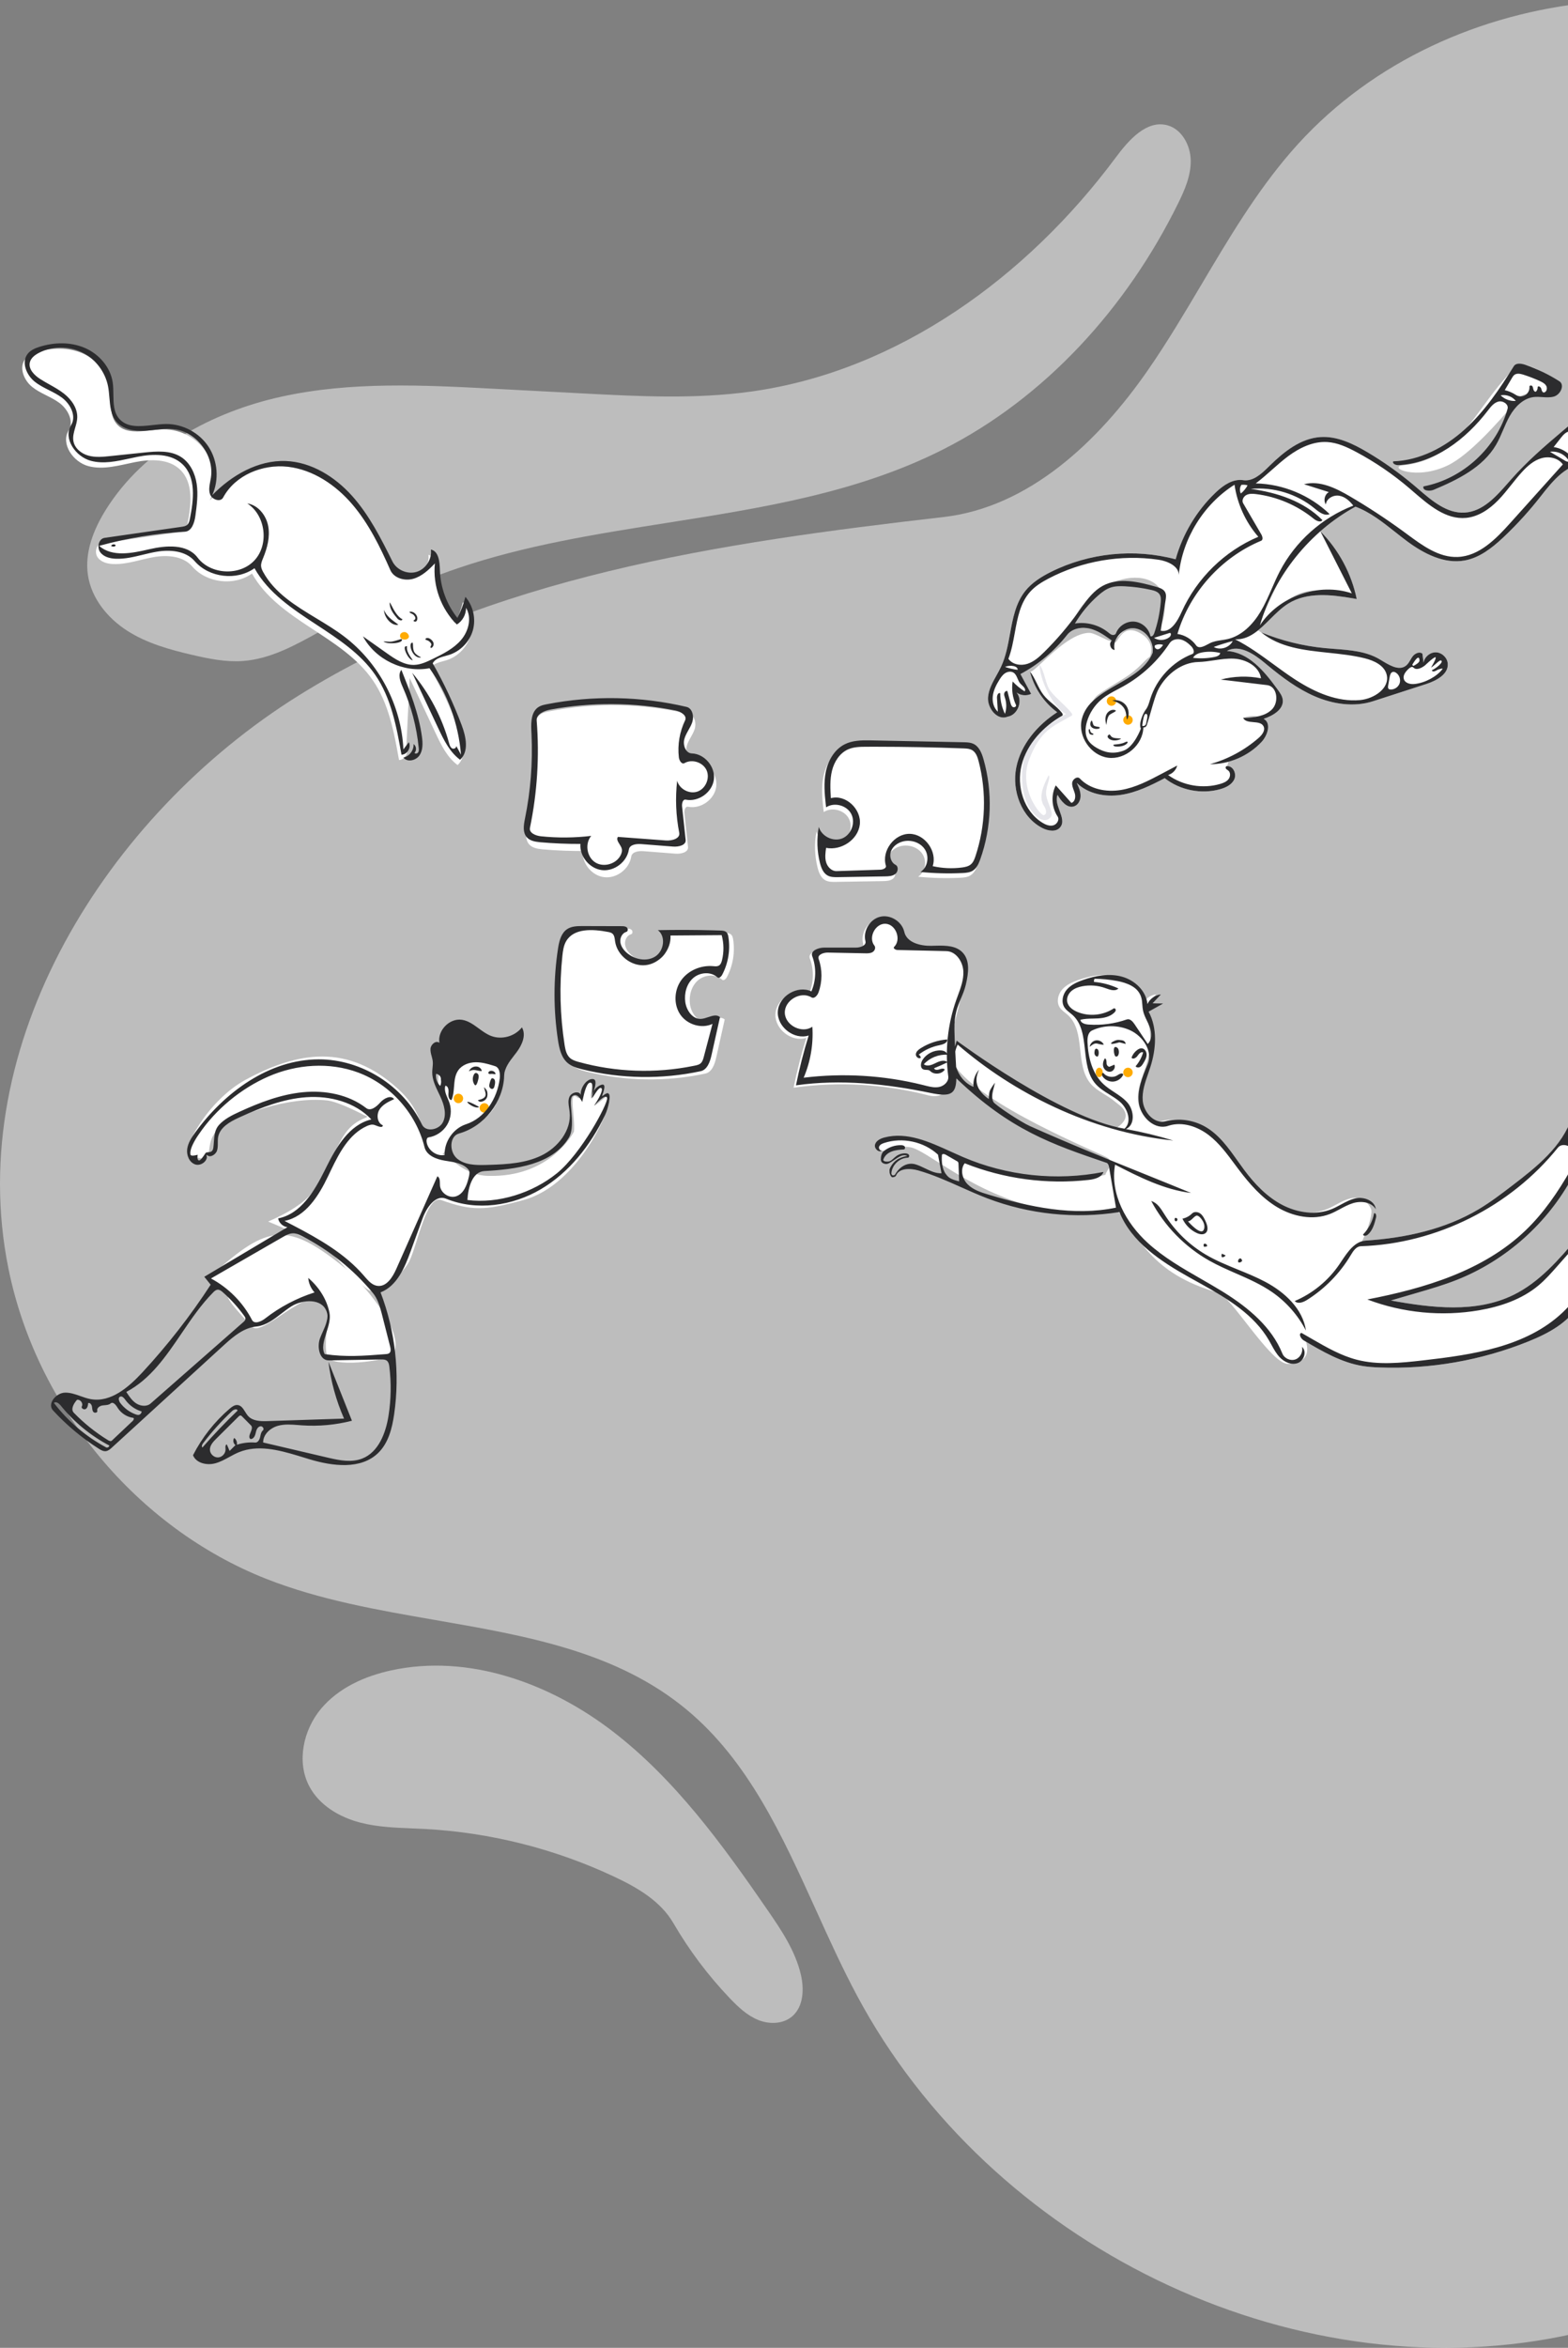
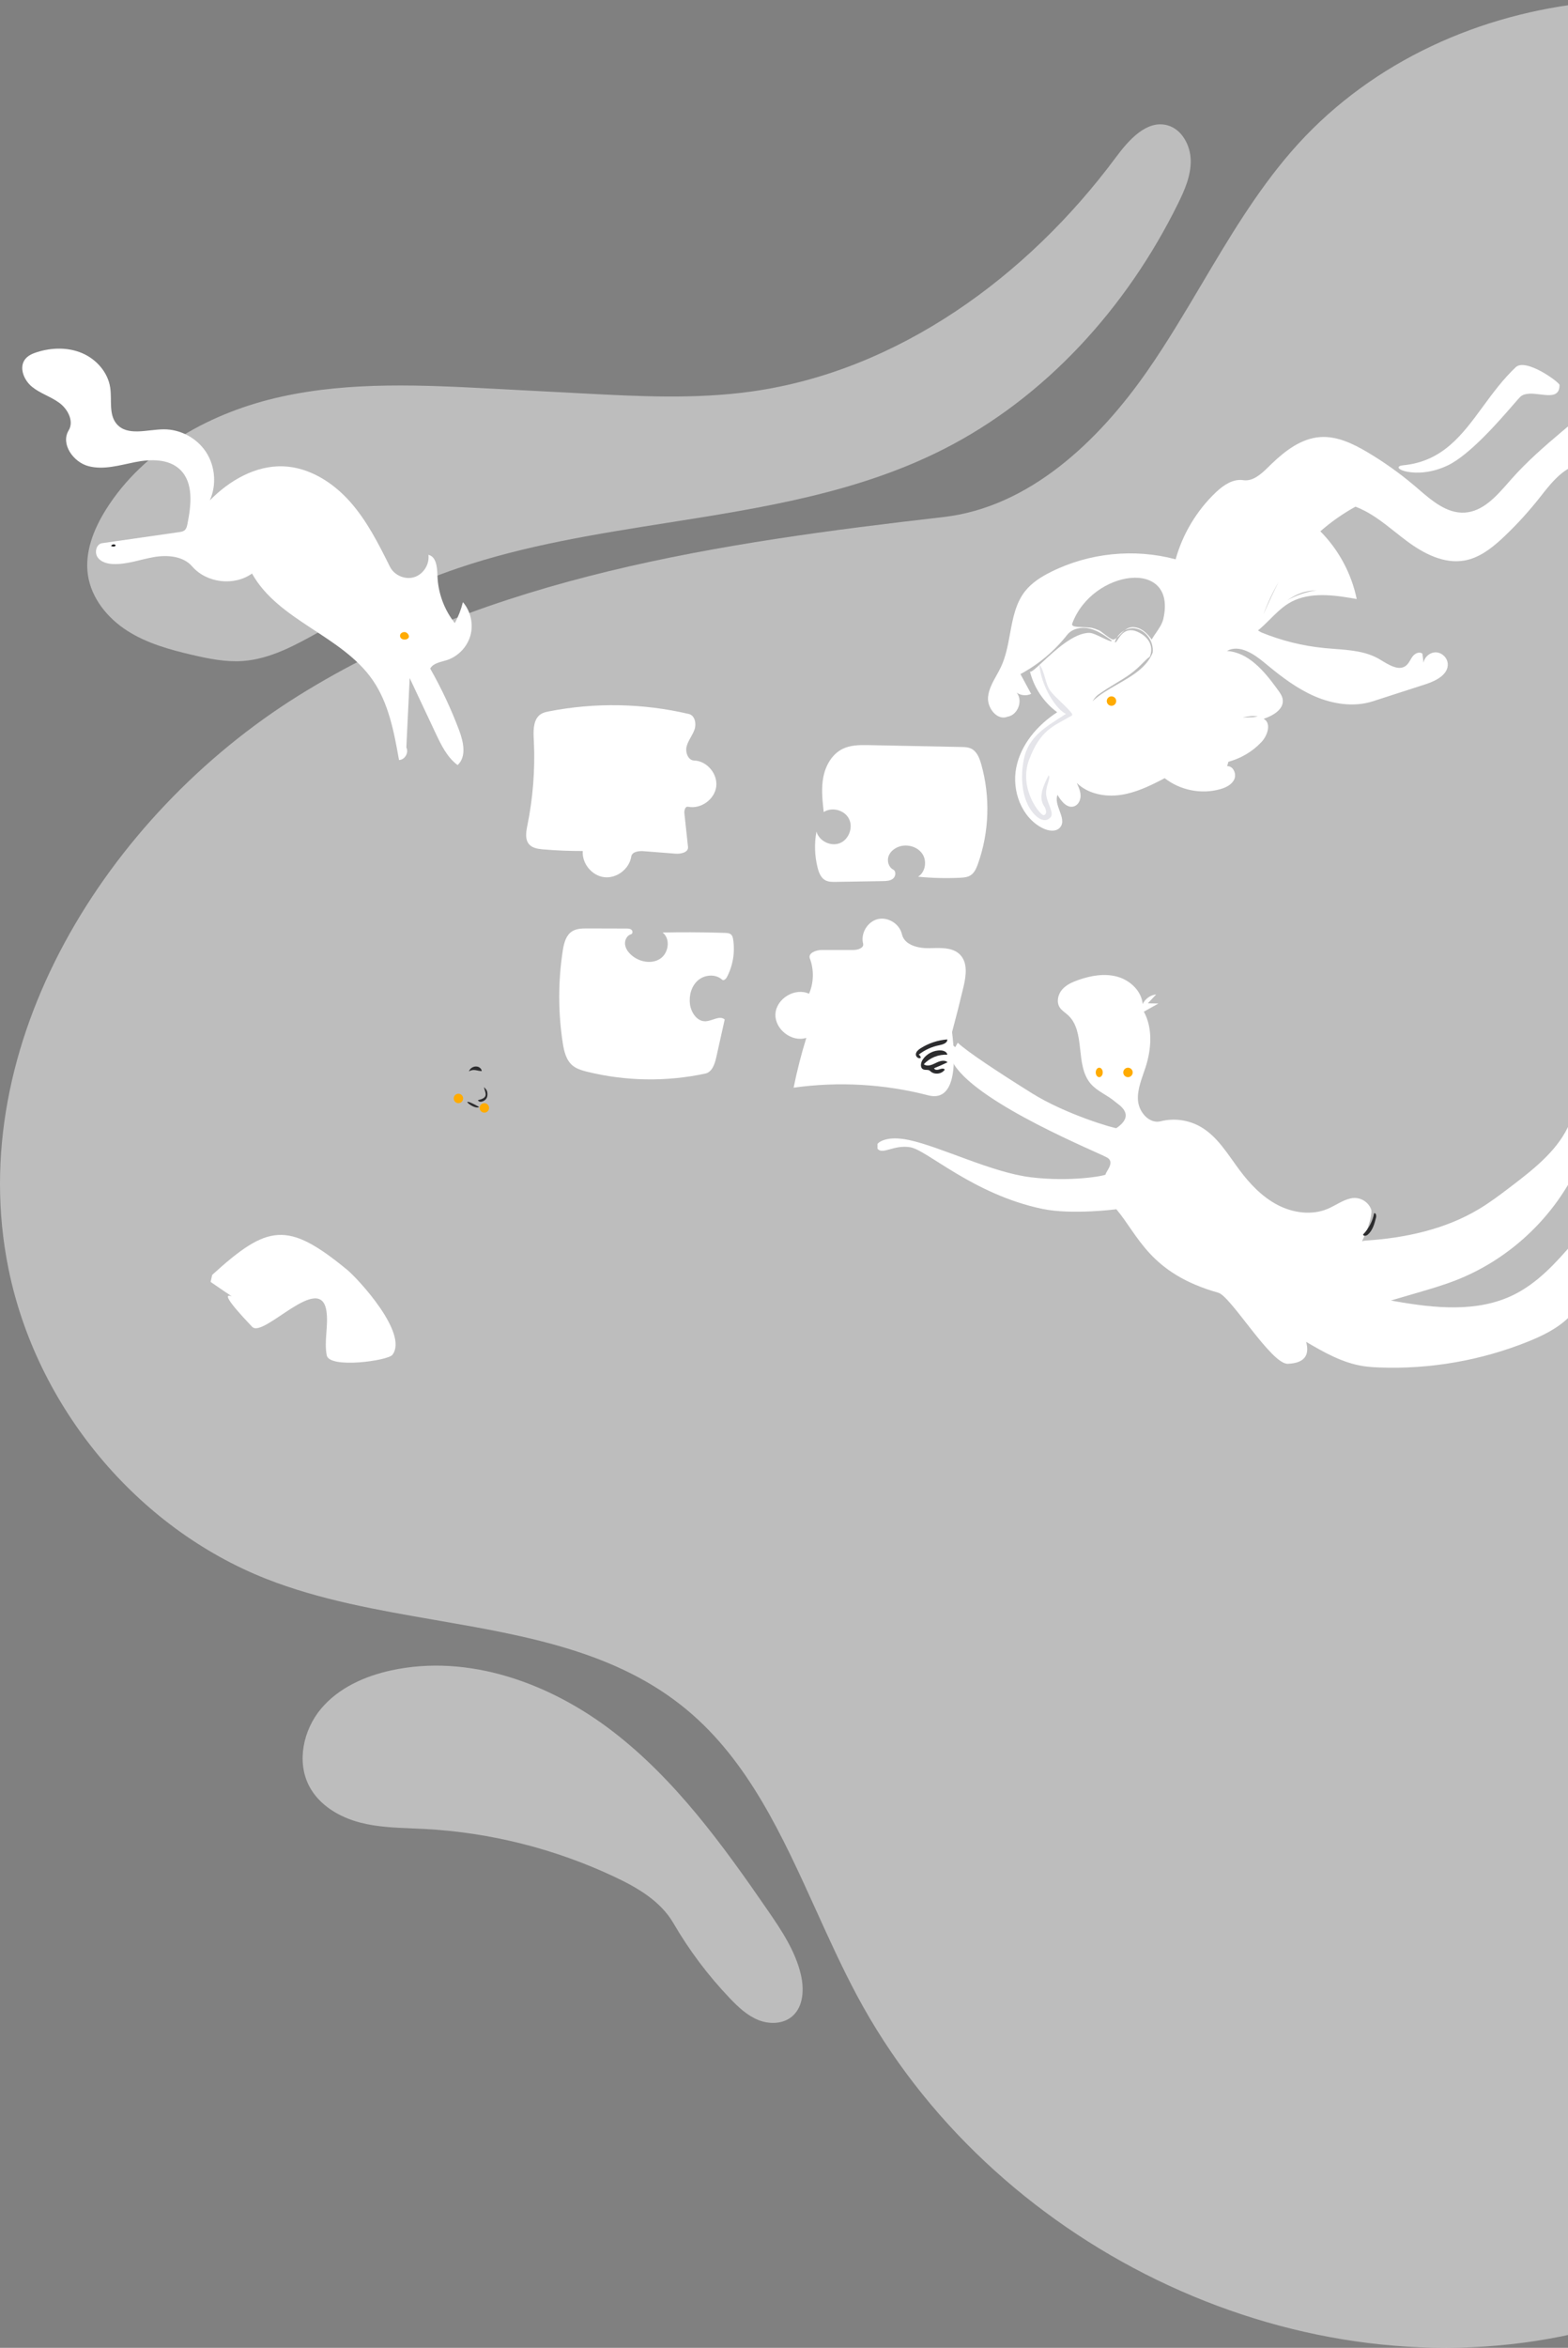
<svg xmlns="http://www.w3.org/2000/svg" width="302" height="452" viewBox="0 0 302 452" fill="none">
  <rect x="0" y="0" width="302" height="452" fill="#808080" stroke="none" />
  <path d="M399.17 335.156C396.423 389.704 353.498 439.137 300.88 449.769C248.262 460.402 190.676 432.121 165.037 384.143C162.208 378.848 159.688 373.295 157.169 367.742C150.665 353.407 144.163 339.077 132.339 329.216C118.839 317.957 101.477 314.946 83.94 311.905C72.804 309.973 61.597 308.03 51.264 303.954C26.355 294.13 7.014 270.855 1.623 244.216C-7.114 201.047 20.56 156.973 57.465 133.935C94.37 110.898 138.716 104.482 181.731 99.538C198.186 97.647 211.552 85.021 221.099 71.244C224.794 65.911 228.12 60.306 231.442 54.706C236.702 45.84 241.956 36.985 248.665 29.231C277.071 -3.602 329.969 -9.142 366.15 14.467C402.331 38.075 419.649 86.622 410.028 129.267C408.37 136.611 406.018 143.763 403.665 150.916L403.665 150.917C401.413 157.763 399.161 164.61 397.518 171.628C394.007 186.627 393.337 202.149 392.938 217.563C392.461 235.941 392.349 254.367 394.039 272.67C394.627 279.037 395.433 285.396 396.239 291.754C398.07 306.202 399.901 320.642 399.17 335.156Z" fill="white" fill-opacity="0.48" />
  <path d="M181.671 86.51C201.345 76.544 217.004 59.237 226.865 39.242C228.158 36.62 229.383 33.834 229.338 30.901C229.292 27.968 227.616 24.861 224.829 24.116C220.836 23.049 217.401 26.947 214.911 30.301C197.803 53.336 172.902 71.42 144.804 75.364C134.012 76.879 123.056 76.31 112.177 75.738L95.184 74.845C81.498 74.125 67.621 73.42 54.224 76.361C40.828 79.301 27.737 86.373 20.379 98.146C18.037 101.893 16.283 106.308 16.931 110.701C17.595 115.202 20.737 119.022 24.522 121.444C28.307 123.865 32.705 125.077 37.063 126.09C40.253 126.832 43.512 127.49 46.777 127.256C52.115 126.873 56.959 124.171 61.672 121.541C61.986 121.366 62.299 121.191 62.612 121.017C70.849 116.442 79.385 112.378 88.287 109.359C101.27 104.955 114.921 102.801 128.538 100.651C146.883 97.756 165.166 94.87 181.671 86.51Z" fill="white" fill-opacity="0.48" />
  <path d="M79.359 352.001L79.371 352.002C80.172 352.034 80.974 352.067 81.773 352.109C94.415 352.779 106.926 355.935 118.413 361.352C122.793 363.417 127.229 366.002 129.689 370.231C132.733 375.463 136.386 380.326 140.549 384.687C142.163 386.379 143.912 388.033 146.068 388.898C148.224 389.762 150.886 389.683 152.635 388.136C154.76 386.256 154.898 382.919 154.243 380.132C153.17 375.564 150.493 371.584 147.845 367.739C139.152 355.122 130.001 342.507 117.904 333.243C105.808 323.979 90.197 318.369 75.39 321.569C70.278 322.674 65.211 324.927 61.821 328.977C58.432 333.028 57.092 339.124 59.533 343.829C61.47 347.562 65.396 349.859 69.416 350.894C72.656 351.728 76.011 351.865 79.358 352.001H79.359Z" fill="white" fill-opacity="0.48" />
  <path d="M421.32 162.232C417.94 160.935 414.112 162.502 411.252 164.747C405.602 169.182 402.26 176.119 400.739 183.216C399.218 190.312 399.341 197.653 399.471 204.916L400.588 267.316C400.67 271.875 400.869 276.788 403.622 280.384C404.483 281.509 405.663 282.497 407.057 282.642C408.747 282.817 410.31 281.731 411.53 280.528C418.203 273.949 419.079 263.587 419.878 254.141L419.907 253.798C421.081 239.933 423.113 226.144 425.988 212.539C426.797 208.713 427.685 204.862 429.376 201.348C434.678 190.331 433.41 176.345 426.217 166.503C424.916 164.722 423.359 163.015 421.32 162.232Z" fill="white" fill-opacity="0.48" />
  <g clip-path="url(#clip0_507_3995)">
    <path d="M215.19 188.029C217.646 188.707 219.846 190.759 220.088 193.302C220.554 192.29 221.577 191.559 222.682 191.448L221.077 193.159L223.108 193.199L220.313 194.765C222.046 197.978 221.765 201.942 220.655 205.421C219.975 207.551 218.992 209.684 219.184 211.912C219.372 214.103 221.312 216.342 223.433 215.893L223.54 215.868C226.089 215.222 228.88 215.597 231.171 216.891C234.463 218.75 236.459 222.203 238.721 225.237C240.718 227.916 243.082 230.407 246.036 231.959C248.99 233.51 252.613 234.022 255.69 232.734C257.218 232.095 258.585 231.036 260.205 230.7C261.825 230.363 263.486 231.266 264.081 232.806C264.344 233.488 263.778 236.011 262.336 238.959C262.57 238.892 262.816 238.848 263.073 238.832C270.652 238.338 278.302 236.686 284.825 232.783C286.898 231.543 288.835 230.089 290.758 228.623L291.878 227.767L292.557 227.243C296.776 223.965 300.941 220.312 302.676 215.326L302.767 215.057L302.959 214.468C303.33 213.353 303.801 212.2 304.875 211.853C306.361 211.373 307.714 212.816 308.618 214.093L315.128 223.298C315.295 223.534 315.466 223.779 315.53 224.061C315.812 225.312 313.95 225.944 312.751 225.5C310.569 224.692 308.818 222.286 306.529 222.699C304.92 222.989 303.959 224.551 303.164 226.023L302.963 226.398C298.145 235.444 290.038 242.68 280.521 246.431C278.067 247.397 275.532 248.138 273.002 248.877L267.889 250.371L268.79 250.532C276.419 251.874 284.558 252.692 291.486 249.302C296.098 247.045 299.652 243.159 303.004 239.232L304.22 237.799L304.722 237.2C306.779 234.725 308.733 232.076 309.334 228.939C309.564 227.735 311.08 227.161 312.259 227.487C313.438 227.813 314.336 228.748 315.171 229.645L321.5 236.438C321.998 236.973 322.523 237.564 322.596 238.292C322.669 239.021 322.018 239.846 321.316 239.641L314.454 237.642C313.81 237.455 313.097 237.272 312.491 237.559C312.026 237.779 311.726 238.23 311.461 238.676L304.083 251.171C302.005 254.689 298.155 256.729 294.372 258.255C285.299 261.913 275.455 263.632 265.683 263.264C264.622 263.224 263.559 263.16 262.51 262.994C258.569 262.371 255.009 260.361 251.562 258.328C252.167 260.544 251.628 262.414 248.039 262.556C244.859 262.682 237.072 249.555 234.65 248.874C221.431 245.157 219.26 237.819 215.014 232.806C215.014 232.806 206.431 233.918 200.765 232.734C187.483 229.957 178.557 221.415 175.339 220.871C172.121 220.327 169.999 222.395 169.005 221.141V220.232C169.159 219.982 170.697 218.541 175.083 219.477C181.209 220.784 191.001 225.717 198.479 226.639C206.329 227.606 212.979 226.326 212.942 226.111C212.868 225.673 214.841 223.81 213.264 222.869C211.688 221.929 188.8 212.717 183.826 205.04L183.766 204.944C182.911 203.521 182.261 199.982 183.982 201.602L184.464 200.745C186.317 202.498 192.401 206.504 198.722 210.453C205.404 214.628 214.841 217.302 215.014 217.185C218.859 214.577 215.449 212.689 214.812 212.134C213.322 210.836 211.344 210.129 210.06 208.626C206.981 205.021 209.18 198.572 205.66 195.398C205.128 194.917 204.481 194.539 204.096 193.934C203.434 192.898 203.76 191.455 204.56 190.522C205.361 189.589 206.532 189.069 207.691 188.663C210.096 187.821 212.734 187.35 215.19 188.029Z" fill="white" />
    <path d="M217.253 207.374C217.754 207.374 218.161 206.966 218.161 206.464C218.161 205.961 217.754 205.554 217.253 205.554C216.751 205.554 216.345 205.961 216.345 206.464C216.345 206.966 216.751 207.374 217.253 207.374Z" fill="#FFAB01" />
    <path d="M211.717 207.374C212.09 207.374 212.392 206.966 212.392 206.464C212.392 205.961 212.09 205.554 211.717 205.554C211.345 205.554 211.042 205.961 211.042 206.464C211.042 206.966 211.345 207.374 211.717 207.374Z" fill="#FFAB01" />
    <path d="M178.805 210.878C170.361 208.689 161.487 208.183 152.85 209.4C153.504 206.163 154.322 202.96 155.3 199.807C152.49 200.716 149.172 198.133 149.354 195.178C149.536 192.222 153.145 190.068 155.822 191.316C156.742 189.188 156.8 186.7 155.981 184.531C155.588 183.49 157.154 182.89 158.264 182.89L164.395 182.888C165.252 182.888 166.447 182.489 166.234 181.656C165.73 179.682 167.083 177.426 169.059 176.949C170.999 176.481 173.183 177.813 173.684 179.744L173.71 179.851C174.176 181.925 176.794 182.583 178.913 182.543L179.968 182.517C181.801 182.478 183.711 182.538 184.937 183.824C186.404 185.361 186.076 187.809 185.593 189.897L185.561 190.035C184.875 192.932 184.145 195.819 183.369 198.693C184.875 210.848 181.146 211.485 178.805 210.878Z" fill="white" />
    <path d="M108.379 200.73C107.484 194.887 107.486 188.908 108.383 183.066L108.428 182.784C108.651 181.458 109.042 180.058 110.147 179.328C110.974 178.781 112.018 178.74 113.015 178.74L120.641 178.761C120.988 178.762 121.368 178.775 121.63 179.004C121.891 179.234 121.883 179.761 121.549 179.854C120.75 180.076 120.291 180.999 120.388 181.825C120.485 182.651 121.02 183.366 121.649 183.907C123.148 185.2 125.478 185.659 127.137 184.581C128.796 183.504 129.187 180.728 127.614 179.527C131.177 179.454 134.741 179.465 138.303 179.56L139.638 179.6C140.07 179.614 140.547 179.648 140.849 179.958C141.075 180.191 141.15 180.529 141.201 180.851C141.595 183.323 141.164 185.921 139.992 188.132C139.805 188.485 139.373 188.873 139.078 188.605C137.827 187.465 135.722 187.621 134.442 188.727C133.161 189.833 132.666 191.671 132.892 193.351C133.11 194.967 134.285 196.694 135.91 196.613C137.19 196.549 138.613 195.426 139.58 196.269L137.951 203.569C137.661 204.866 137.142 206.405 135.846 206.682C128.365 208.287 120.522 208.166 113.094 206.33L112.733 206.239C111.832 206.002 110.934 205.696 110.231 205.093C109.006 204.042 108.624 202.327 108.379 200.73Z" fill="white" />
    <path d="M167.07 143.444L185.147 143.809L185.443 143.816C185.986 143.833 186.532 143.881 187.021 144.11C188.126 144.627 188.633 145.902 188.969 147.078C190.763 153.353 190.542 160.191 188.346 166.336L188.253 166.587C187.967 167.344 187.594 168.097 186.919 168.523C186.363 168.873 185.686 168.946 185.027 168.981L184.886 168.988C182.198 169.116 179.501 169.047 176.823 168.782C178.217 167.921 178.57 165.825 177.684 164.443C176.798 163.062 174.927 162.485 173.352 162.933C172.391 163.207 171.497 163.865 171.149 164.804C170.801 165.742 171.137 166.947 172.025 167.406C172.639 167.723 172.533 168.721 171.996 169.156C171.459 169.59 170.711 169.621 170.021 169.632L160.951 169.78C160.269 169.791 159.552 169.794 158.954 169.467C158.105 169.002 157.715 168.002 157.476 167.062C156.899 164.795 156.821 162.402 157.249 160.102C157.765 161.919 159.996 163.022 161.747 162.325C163.497 161.629 164.368 159.291 163.502 157.615C162.635 155.938 160.229 155.303 158.652 156.336L158.586 155.75C158.36 153.696 158.185 151.615 158.578 149.592C159.009 147.376 160.238 145.2 162.252 144.193C163.722 143.459 165.419 143.418 167.07 143.444Z" fill="white" />
    <path d="M112.241 163.837C109.695 163.847 107.149 163.743 104.613 163.523L104.367 163.5C103.458 163.409 102.506 163.227 101.911 162.55C101.108 161.635 101.304 160.257 101.545 159.051L101.569 158.931C102.647 153.64 103.071 148.215 102.828 142.82L102.782 141.89C102.715 140.217 102.821 138.32 104.207 137.46C104.629 137.198 105.118 137.077 105.606 136.978L105.768 136.946C114.639 135.213 123.876 135.388 132.675 137.458C133.834 137.73 134.157 139.304 133.772 140.434C133.388 141.563 132.563 142.512 132.254 143.665C131.946 144.818 132.511 146.378 133.701 146.415C136.176 146.493 138.275 149.015 137.942 151.477C137.609 153.938 134.957 155.805 132.528 155.315C131.958 155.201 131.757 156.045 131.819 156.625L132.512 163.05C132.625 164.099 131.141 164.43 130.093 164.348L123.975 163.871C123.014 163.795 121.725 163.962 121.577 164.917C121.208 167.296 118.776 169.153 116.391 168.877C114.006 168.601 112.06 166.238 112.241 163.837Z" fill="white" />
-     <path fill-rule="evenodd" clip-rule="evenodd" d="M95.773 203.378C96.452 203.544 97.424 203.838 97.37 204.481C96.284 217.455 91.608 215.068 87.438 218.788C86.336 219.771 85.678 222.096 85.204 222.149C86.959 222.962 89.506 226.222 93.888 226.372C106.1 226.787 110.545 217.851 110.545 217.851C110.832 214.986 109.383 209.826 111.191 211.271C112.44 212.268 112.193 207.409 113.899 207.893C114.411 208.039 113.516 211.269 113.899 211.462C114.11 211.569 114.423 210.689 114.968 209.988C115.423 209.403 116.125 208.971 116.27 209.098C116.368 209.185 116.274 210.02 115.865 210.726C115.289 211.719 114.326 212.675 114.461 212.834C114.609 213.01 117.147 210.641 117.302 210.848C118.329 212.222 111.824 228.036 100.846 231.022L99.976 231.256C93.577 232.961 90.89 233.194 84.961 231.022C82.149 229.992 80.401 239.61 78.838 242.812C77.851 244.833 73.059 249.787 70.871 248.289C67.983 246.312 65.629 242.633 63.172 240.773L63.014 240.656C61.34 239.452 57.552 237.625 51.652 235.175L51.918 235.052C53.149 234.491 56.319 233.118 58.754 231.022C62.214 228.044 64.087 221.646 66.499 218.195C68.88 214.789 72.075 215.291 70.147 214.688C70.147 214.688 65.26 212.092 63.014 211.854C55.512 211.06 45.733 214.616 42.604 216.907C38.312 220.05 42.577 224.677 36.645 222.409C34.668 221.654 39.967 211.863 47.275 207.893C57.434 202.375 67.039 200.858 76.669 209.641C80.589 213.216 80.976 216.398 82.027 218.825L81.812 218.23C93.43 217.462 76.023 205.798 90.555 202.879C92.081 202.572 93.683 202.892 95.213 203.246L95.773 203.378Z" fill="white" />
    <path d="M88.292 212.383C88.794 212.383 89.2 211.975 89.2 211.473C89.2 210.97 88.794 210.563 88.292 210.563C87.79 210.563 87.384 210.97 87.384 211.473C87.384 211.975 87.79 212.383 88.292 212.383Z" fill="#FFAB01" />
    <path d="M93.287 214.204C93.789 214.204 94.195 213.797 94.195 213.294C94.195 212.792 93.789 212.384 93.287 212.384C92.785 212.384 92.379 212.792 92.379 213.294C92.379 213.797 92.785 214.204 93.287 214.204Z" fill="#FFAB01" />
    <path fill-rule="evenodd" clip-rule="evenodd" d="M40.565 246.794C50.408 253.629 37.813 244.187 48.569 255.439C50.741 257.712 61.738 244.734 62.873 252.425C63.286 255.23 62.384 258.151 62.934 260.932C63.448 263.528 74.704 261.969 75.574 260.834C78.726 256.719 68.917 246.148 66.86 244.458C55.382 235.029 51.594 235.683 40.87 245.439L40.565 246.794Z" fill="white" />
    <path fill-rule="evenodd" clip-rule="evenodd" d="M296.644 75.935C298.575 76.166 300.37 76.381 300.37 74.124C300.37 73.588 293.872 68.871 291.946 70.687C289.47 73.023 287.503 75.702 285.599 78.296C281.6 83.743 277.873 88.819 270.274 89.576L270.183 89.586C267.237 89.943 272.725 92.564 278.888 89.576C283.125 87.521 288.763 81.02 291.44 77.933C292.141 77.124 292.639 76.55 292.857 76.35L292.913 76.302C293.825 75.597 295.269 75.77 296.644 75.935ZM305.811 82.042L312.24 87.16C313.493 88.157 312.026 90.306 310.43 90.409C309.504 90.469 308.616 90.183 307.724 89.896C307.078 89.688 306.429 89.479 305.763 89.4C301.987 88.953 299.108 92.519 296.766 95.522C294.626 98.267 292.282 100.852 289.76 103.249L289.419 103.571L289.064 103.899C287.036 105.748 284.761 107.423 282.086 107.905C278.146 108.616 274.232 106.593 271.014 104.205C270.229 103.623 269.458 103.012 268.686 102.4C266.296 100.506 263.902 98.609 261.068 97.545C258.612 98.889 256.313 100.513 254.214 102.366L254.307 102.292C257.831 105.835 260.296 110.424 261.305 115.325L260.631 115.206L260.186 115.13C256.021 114.43 251.561 114.015 248.042 116.25C246.802 117.037 245.696 118.138 244.602 119.225C243.841 119.982 243.085 120.733 242.295 121.369C242.496 121.488 242.701 121.613 242.911 121.742C246.805 123.339 250.933 124.363 255.121 124.768C255.762 124.83 256.409 124.879 257.057 124.929C260.062 125.158 263.104 125.389 265.671 126.902L266.572 127.442C268.017 128.299 269.625 129.116 270.836 128.123C271.184 127.837 271.411 127.445 271.64 127.052C271.78 126.812 271.919 126.572 272.087 126.355C272.529 125.781 273.406 125.377 273.956 125.848L274.179 127.603C274.341 126.475 275.427 125.557 276.564 125.588C277.701 125.62 278.735 126.597 278.834 127.733C279.013 129.796 276.682 131.03 274.703 131.686L264.445 135.001C260.78 136.185 256.717 135.572 253.184 134.036C249.894 132.607 246.992 130.431 244.219 128.145L243.604 127.635C241.51 125.887 238.679 123.989 236.303 125.325C240.432 125.577 243.443 129.145 245.906 132.52L246.142 132.846C246.541 133.397 246.952 133.977 247.05 134.651C247.326 136.537 245.19 137.789 243.385 138.388C244.905 139.205 244.152 141.576 242.974 142.84C241.26 144.678 239.015 146 236.594 146.655L236.373 147.423C236.359 147.474 236.353 147.501 236.354 147.502C237.496 147.422 238.2 148.961 237.735 150.009C237.27 151.059 236.122 151.617 235.02 151.929C231.39 152.958 227.29 152.147 224.322 149.811L223.746 150.112C221.239 151.413 218.645 152.623 215.859 153.034C212.859 153.475 209.556 152.855 207.386 150.73L207.529 151.043C207.836 151.725 208.112 152.431 208.122 153.174C208.132 154.032 207.69 154.958 206.88 155.233C205.543 155.688 204.375 154.254 203.681 153.022C203.301 153.971 203.693 155.039 204.074 156.077C204.509 157.262 204.93 158.408 204.174 159.295C203.387 160.218 201.894 159.982 200.811 159.437C196.754 157.397 194.848 152.26 195.727 147.795C196.606 143.329 199.808 139.589 203.62 137.12C201.032 135.217 199.138 132.384 198.367 129.261C198.572 129.526 199.49 128.671 200.793 127.456C203.178 125.233 206.855 121.807 209.825 121.838C210.394 121.844 211.313 122.286 212.212 122.718H212.213C212.864 123.031 213.506 123.34 213.998 123.475C214.039 123.422 214.089 123.374 214.145 123.333L213.584 122.928C212.453 122.123 211.273 121.365 209.934 121.032C208.373 120.642 206.524 120.963 205.529 122.231C203.096 125.332 200.013 127.919 196.54 129.773L198.599 133.585C197.748 133.993 196.688 133.918 195.898 133.404L195.801 133.338L195.862 133.414C197.048 134.965 196.006 137.669 194.065 137.976C192.095 138.805 190.108 136.329 190.302 134.195C190.438 132.7 191.177 131.375 191.917 130.047C192.233 129.48 192.549 128.914 192.818 128.332C193.729 126.37 194.13 124.19 194.527 122.023C195.073 119.053 195.614 116.11 197.457 113.789C198.749 112.164 200.557 111.033 202.411 110.106C209.773 106.427 218.483 105.547 226.428 107.681C227.781 102.819 230.464 98.337 234.105 94.852L234.322 94.648C235.716 93.361 237.448 92.211 239.297 92.422L239.443 92.441C241.277 92.722 242.872 91.302 244.206 89.988L244.618 89.583L244.939 89.272C247.586 86.737 250.659 84.397 254.275 84.145C257.491 83.921 260.571 85.402 263.347 87.046C266.488 88.906 269.477 91.027 272.271 93.379L272.762 93.796L272.906 93.92L273.066 94.057L273.157 94.136C275.793 96.406 278.676 98.89 282.107 98.685C285.624 98.474 288.194 95.546 290.561 92.848L290.562 92.847L290.563 92.846C290.754 92.628 290.944 92.412 291.132 92.199C294.053 88.902 297.379 85.999 300.745 83.156L302.189 81.94C302.626 81.573 303.096 81.19 303.662 81.117C304.457 81.013 305.182 81.542 305.811 82.042ZM242.241 137.931C241.527 137.788 240.551 137.85 239.316 138.117C240.129 138.121 240.814 138.106 241.37 138.074C241.64 138.041 241.908 137.999 242.171 137.945L242.241 137.931ZM215.766 122.144C216.027 121.875 216.302 121.593 216.607 121.35C217.175 121.05 217.814 120.898 218.457 120.959C220.636 121.167 222.285 123.49 222 125.665C220.851 128.522 218.005 130.153 215.191 131.766C213.457 132.759 211.735 133.745 210.429 135.008C210.757 134.465 211.116 134.033 211.48 133.767C212.616 132.938 213.803 132.22 214.922 131.542L214.923 131.542C215.864 130.973 216.756 130.433 217.529 129.881C218.746 129.012 219.563 128.187 220.196 127.547C220.68 127.058 221.057 126.678 221.422 126.47C221.452 126.452 222.824 123.662 219.506 121.838C217.001 120.461 215.885 122.203 215.285 123.139C215.09 123.443 214.95 123.662 214.834 123.662C214.804 123.662 214.762 123.658 214.709 123.648C214.793 123.351 214.918 123.064 215.08 122.796C215.304 122.618 215.53 122.387 215.766 122.144ZM216.474 121.424C215.905 121.755 215.416 122.236 215.08 122.796L214.997 122.858C214.832 122.979 214.666 123.067 214.495 123.108C214.15 123.19 213.329 122.558 212.634 122.023C212.218 121.703 211.847 121.417 211.649 121.34C210.349 120.828 210.196 120.821 209.294 120.778C209.142 120.771 208.968 120.762 208.764 120.751L208.39 120.727C208.308 120.722 208.218 120.719 208.122 120.715H208.121C207.374 120.683 206.298 120.638 206.513 120.055C210.355 109.626 226.773 107.356 224.058 119.145C223.834 120.12 223.244 120.973 222.655 121.827C222.36 122.253 222.066 122.68 221.817 123.122C220.756 121.61 219.6 120.813 218.349 120.731C217.651 120.685 217.092 120.966 216.607 121.35L216.474 121.424ZM246.254 112.068L246.258 112.062C245.354 113.784 244.384 115.858 243.347 118.282C244.127 116.128 245.103 114.047 246.254 112.068ZM253.574 113.656L253.448 113.661C252.446 113.703 251.548 113.853 250.752 114.112C249.87 114.399 248.93 114.879 247.935 115.551C249.677 114.583 251.603 113.935 253.574 113.656Z" fill="white" />
    <path fill-rule="evenodd" clip-rule="evenodd" d="M202.348 157.336C201.561 158.259 200.42 157.962 199.375 156.94C197.188 154.801 196.309 150.676 197.188 146.21C198.067 141.744 201.492 139.905 205.305 137.435C203.594 136.729 200.495 132.248 200.184 127.894C201.238 129.259 201.294 131.708 202.348 133.072C203.349 134.367 205.349 135.944 206.349 137.239C206.477 137.404 206.587 137.682 206.406 137.785C202.751 139.867 200.383 140.556 198.227 146.21C196.071 151.864 200.448 157.094 201.029 156.94C201.746 156.75 201.492 155.797 201.081 155.179C199.919 153.435 201.024 151.111 201.97 149.242C202.476 149.81 201.26 151.442 201.516 153.138C201.766 154.795 203.049 156.513 202.348 157.336Z" fill="#E5E5EA" />
-     <path d="M217.253 139.523C217.754 139.523 218.161 139.116 218.161 138.613C218.161 138.111 217.754 137.704 217.253 137.704C216.751 137.704 216.345 138.111 216.345 138.613C216.345 139.116 216.751 139.523 217.253 139.523Z" fill="#FFAB01" />
    <path d="M214.075 135.88C214.576 135.88 214.983 135.473 214.983 134.97C214.983 134.468 214.576 134.061 214.075 134.061C213.573 134.061 213.167 134.468 213.167 134.97C213.167 135.473 213.573 135.88 214.075 135.88Z" fill="#FFAB01" />
    <path d="M78.262 143.914C78.787 144.897 77.961 146.302 76.85 146.318C75.898 140.951 74.871 135.398 71.773 130.919C65.842 122.342 53.619 119.526 48.54 110.415C45.083 112.883 39.795 112.254 37.01 109.043C35.277 107.046 32.257 106.801 29.655 107.247C27.053 107.692 24.511 108.677 21.873 108.593C20.729 108.557 19.481 108.248 18.815 107.314C18.149 106.38 18.534 104.736 19.667 104.573C24.607 103.864 29.546 103.155 34.485 102.446C34.873 102.39 35.285 102.324 35.579 102.065C35.913 101.772 36.017 101.303 36.104 100.867C36.819 97.258 37.334 92.955 34.684 90.41C32.488 88.301 29.021 88.374 26.038 88.963C23.054 89.551 19.979 90.519 17.038 89.742C14.098 88.965 11.639 85.462 13.224 82.86C14.286 81.117 13.089 78.792 11.451 77.578C9.813 76.364 7.775 75.766 6.188 74.486C4.6 73.207 3.593 70.738 4.857 69.136C5.413 68.432 6.284 68.061 7.138 67.791C9.965 66.897 13.118 66.828 15.843 67.999C18.568 69.169 20.782 71.677 21.225 74.616C21.586 77.011 20.9 79.797 22.478 81.63C24.542 84.026 28.357 82.682 31.515 82.653C34.744 82.624 37.938 84.341 39.7 87.055C41.463 89.769 41.738 93.392 40.406 96.342C44.157 92.515 49.21 89.579 54.557 89.778C59.497 89.963 64.035 92.812 67.339 96.499C70.642 100.187 72.896 104.677 75.106 109.111C75.93 110.763 78.018 111.658 79.777 111.114C81.537 110.569 82.759 108.65 82.511 106.82C84.044 107.155 84.204 109.234 84.252 110.807C84.351 114.113 85.544 117.376 87.6 119.962C88.287 118.689 88.812 117.329 89.157 115.924C90.657 117.654 91.217 120.158 90.597 122.364C89.977 124.571 88.196 126.413 86.015 127.102C84.855 127.47 83.436 127.646 82.86 128.72C85.036 132.541 86.907 136.536 88.451 140.654C89.278 142.863 89.876 145.705 88.134 147.29C86.12 145.8 84.975 143.434 83.906 141.164C82.24 137.622 80.573 134.081 78.906 130.54" fill="white" />
-     <path fill-rule="evenodd" clip-rule="evenodd" d="M83.76 108.465C83.322 112.754 84.923 117.207 87.989 120.228C89.082 119.567 89.78 118.298 89.756 117.018C90.905 118.911 90.262 121.48 88.833 123.172C87.404 124.864 85.355 125.879 83.366 126.847C82.227 127.402 81.044 127.967 79.778 128.006C77.846 128.063 76.115 126.899 74.536 125.782L69.902 122.505C72.296 126.985 77.746 129.594 82.725 128.644C86.188 133.515 88.308 139.336 88.791 145.298L87.86 143.574C87.852 143.553 87.841 143.532 87.827 143.511L87.86 143.574C87.994 143.904 87.471 144.27 87.119 144.099C86.744 143.917 86.603 143.465 86.492 143.062C85.129 138.105 82.686 133.45 79.383 129.516L84.384 140.141C85.453 142.411 86.597 144.776 88.611 146.267C90.353 144.682 89.756 141.84 88.928 139.631C87.385 135.513 85.514 131.518 83.338 127.697C83.805 126.824 84.829 126.544 85.818 126.273H85.819V126.273H85.819C86.048 126.211 86.275 126.148 86.493 126.079C88.673 125.39 90.454 123.548 91.075 121.341C91.695 119.134 91.135 116.63 89.635 114.901C89.29 116.306 88.765 117.666 88.078 118.938C86.022 116.353 84.828 113.09 84.729 109.784C84.682 108.211 84.522 106.132 82.989 105.796C83.237 107.626 82.014 109.546 80.255 110.091C78.495 110.635 76.407 109.74 75.584 108.088C73.374 103.654 71.12 99.163 67.817 95.476C64.513 91.789 59.974 88.94 55.035 88.755C49.687 88.555 44.635 91.492 40.884 95.319C42.216 92.369 41.941 88.745 40.178 86.032C38.415 83.318 35.222 81.601 31.992 81.63C31.173 81.638 30.309 81.734 29.444 81.83C26.973 82.105 24.484 82.382 22.956 80.607C21.876 79.353 21.856 77.654 21.836 75.939C21.826 75.146 21.817 74.35 21.703 73.593C21.259 70.654 19.046 68.145 16.321 66.975C13.595 65.805 10.443 65.873 7.616 66.768C6.761 67.038 5.891 67.409 5.335 68.113C4.07 69.714 5.078 72.183 6.665 73.463C7.501 74.137 8.461 74.621 9.422 75.106C10.287 75.543 11.153 75.98 11.928 76.555C13.566 77.769 14.763 80.094 13.701 81.837C12.116 84.439 14.575 87.942 17.516 88.719C19.947 89.361 22.469 88.811 24.956 88.269C25.478 88.155 25.998 88.041 26.515 87.939C29.499 87.351 32.965 87.278 35.161 89.387C37.811 91.932 37.296 96.234 36.581 99.843C36.495 100.279 36.39 100.748 36.057 101.042C35.762 101.301 35.351 101.367 34.963 101.423L20.145 103.55C19.011 103.713 18.626 105.357 19.293 106.291C19.959 107.225 21.206 107.534 22.351 107.57C24.101 107.626 25.809 107.211 27.52 106.795C28.388 106.584 29.257 106.373 30.133 106.224C32.735 105.778 35.755 106.023 37.487 108.02C40.273 111.231 45.56 111.86 49.018 109.392C51.691 114.186 56.341 117.237 61.012 120.302C65.218 123.062 69.44 125.833 72.251 129.896C75.349 134.375 76.375 139.928 77.327 145.295C78.439 145.279 79.264 143.873 78.739 142.891L77.695 144.272C77.309 135.814 73.001 127.617 66.261 122.517C64.593 121.253 62.762 120.146 60.936 119.041C56.922 116.614 52.928 114.197 50.706 110.164C50.506 109.801 50.32 109.417 50.287 109.003C50.246 108.48 50.454 107.975 50.655 107.488L50.684 107.418C51.485 105.47 52.045 103.332 51.651 101.261C51.258 99.191 49.703 97.233 47.624 96.921C51.143 99.178 51.864 104.779 49.033 107.859C46.202 110.938 40.576 110.67 38.048 107.336C36.022 104.664 31.971 104.991 28.71 105.749C25.449 106.507 21.609 107.3 19.09 105.089C24.479 103.603 30.025 102.688 35.605 102.364C36.934 102.287 37.456 100.624 37.635 99.301C37.91 97.267 38.185 95.2 37.884 93.17C37.582 91.14 36.62 89.114 34.902 87.998C32.839 86.658 30.176 86.866 27.731 87.123L21.234 87.804C19.834 87.951 18.396 88.095 17.038 87.721C15.681 87.348 14.404 86.333 14.144 84.946C13.98 84.07 14.23 83.207 14.482 82.337C14.663 81.711 14.846 81.081 14.876 80.44C14.96 78.615 13.785 76.942 12.356 75.808C11.48 75.113 10.505 74.567 9.528 74.019C8.911 73.673 8.294 73.327 7.701 72.943C6.585 72.221 5.44 71.053 5.75 69.758C5.948 68.929 6.696 68.355 7.447 67.958C9.985 66.617 13.156 66.556 15.743 67.8C18.329 69.044 20.267 71.562 20.813 74.386C20.947 75.083 21.008 75.81 21.069 76.537C21.21 78.216 21.351 79.888 22.397 81.15C23.648 82.657 25.808 83.037 27.761 82.944C28.43 82.912 29.1 82.837 29.769 82.761C31.051 82.618 32.331 82.474 33.606 82.635C37.892 83.176 41.269 87.648 40.627 91.933C40.591 92.169 40.545 92.409 40.499 92.648C40.336 93.503 40.171 94.366 40.462 95.168C40.835 96.196 42.465 96.744 42.981 95.78C45.296 91.464 50.605 89.29 55.459 89.859C60.313 90.43 64.656 93.361 67.843 97.076C71.03 100.792 73.198 105.263 75.175 109.745C75.871 111.323 77.945 111.895 79.601 111.426C81.257 110.956 82.572 109.714 83.76 108.465ZM75.062 115.988C75.109 115.981 75.218 116.196 75.383 116.519C75.788 117.314 76.529 118.768 77.506 119.211C77.462 119.623 76.816 119.402 76.547 119.088C75.784 118.192 74.973 117.163 75.062 115.988ZM77.368 123.053C77.872 123.793 74.852 124.162 73.849 123.516C74.025 123.482 74.258 123.5 74.516 123.52C74.822 123.544 75.163 123.57 75.487 123.516C75.962 123.436 76.42 123.29 76.766 123.179C77.102 123.072 77.332 122.999 77.368 123.053ZM76.643 120.299C75.441 120.506 73.964 118.9 73.964 117.39C74.31 118.506 75.541 119.392 76.222 119.881C76.568 120.13 76.771 120.277 76.643 120.299ZM80.95 126.613C79.349 126.613 78.623 123.906 79.349 123.732C79.522 123.653 79.531 123.895 79.543 124.253C79.556 124.63 79.572 125.135 79.791 125.527C80.033 125.964 80.547 126.255 80.847 126.426C81.073 126.554 81.178 126.613 80.95 126.613ZM82.734 122.927C83.085 123.121 83.406 123.422 83.497 123.814C83.588 124.206 83.37 124.681 82.976 124.763C82.853 124.581 82.92 124.466 82.99 124.344C83.094 124.166 83.205 123.974 82.734 123.538C82.535 123.355 82.304 123.275 82.142 123.219C82.018 123.176 81.934 123.147 81.937 123.096C81.957 122.77 82.449 122.769 82.734 122.927ZM79.737 119.399C79.658 119.454 79.603 119.492 79.65 119.535C79.794 119.671 79.965 119.735 80.135 119.637C80.264 119.562 80.33 119.411 80.361 119.264C80.532 118.443 79.668 117.596 78.854 117.786C78.926 117.977 79.065 118.038 79.232 118.112C79.426 118.198 79.659 118.301 79.876 118.64C80.167 119.099 79.9 119.285 79.737 119.399ZM79.463 127.131C78.52 126.856 77.588 124.623 78.09 124.454C78.403 124.349 78.401 124.365 78.383 124.542C78.366 124.704 78.336 125 78.52 125.458C78.75 126.027 79.07 126.489 79.275 126.783C79.414 126.984 79.5 127.107 79.463 127.131ZM295.392 76.441C293.368 76.691 291.773 78.328 290.767 80.106C290.28 80.966 289.891 81.877 289.502 82.787C289.087 83.759 288.671 84.731 288.137 85.641C285.59 89.984 280.751 92.359 276.114 94.299C275.315 94.633 273.914 94.476 274.164 93.644C281.755 92.2 288.291 86.171 290.361 78.705C290.605 77.826 289.464 77.083 288.584 77.316C287.787 77.526 287.22 78.193 286.708 78.854L286.548 79.062C282.319 84.578 276.249 89.241 269.317 89.542C268.827 89.563 268.125 89.263 268.34 88.821C273.474 88.648 278.314 86.107 282.126 82.654C285.938 79.201 288.845 74.874 291.565 70.504C291.986 69.828 292.995 69.972 293.747 70.229C296.055 71.018 298.269 72.083 300.327 73.393C301.432 74.096 300.557 75.973 299.301 76.341C298.578 76.552 297.825 76.501 297.067 76.45C296.507 76.412 295.945 76.373 295.392 76.441ZM293.42 72.137L293.243 72.083C292.703 71.928 292.1 71.842 291.665 72.178C291.497 72.308 291.376 72.488 291.265 72.671L289.82 75.115C290.579 75.291 291.306 75.602 291.957 76.03C292.489 76.38 293.221 76.394 293.766 76.064C294.31 75.733 294.638 75.076 294.576 74.442C294.553 74.205 294.939 74.141 295.101 74.315C295.222 74.445 295.258 74.623 295.294 74.801C295.306 74.861 295.318 74.921 295.334 74.98C295.394 75.21 295.581 75.457 295.814 75.41C296.05 75.185 296.179 74.853 296.156 74.527C296.24 74.191 296.763 74.491 296.843 74.827C296.924 75.164 297.076 75.643 297.409 75.553C297.899 75.431 298.054 74.747 297.815 74.301C297.576 73.855 297.095 73.603 296.637 73.39C295.593 72.904 294.518 72.486 293.42 72.137ZM289.029 76.109C289.783 76.87 290.881 77.275 291.947 77.186C291.294 76.36 290.182 75.929 289.144 76.089L289.029 76.109ZM235.021 151.929C231.391 152.958 227.291 152.146 224.324 149.811C221.638 151.222 218.861 152.592 215.86 153.033C212.86 153.475 209.557 152.855 207.387 150.73C207.746 151.508 208.111 152.316 208.123 153.174C208.134 154.031 207.691 154.958 206.881 155.233C205.544 155.687 204.376 154.254 203.683 153.021C203.303 153.97 203.694 155.038 204.075 156.077C204.51 157.261 204.931 158.408 204.175 159.295C203.388 160.218 201.895 159.982 200.812 159.437C196.755 157.396 194.849 152.26 195.728 147.794C196.607 143.328 199.809 139.589 203.621 137.119C201.033 135.217 199.139 132.384 198.368 129.26C198.895 129.942 199.286 130.735 199.677 131.527C200.068 132.32 200.459 133.113 200.987 133.795C201.487 134.443 202.123 134.98 202.76 135.517L202.76 135.517C203.397 136.054 204.033 136.591 204.534 137.238C204.661 137.404 204.771 137.681 204.59 137.785C200.935 139.867 197.809 143.184 196.771 147.269C195.734 151.354 197.177 156.176 200.757 158.386C201.388 158.776 202.14 159.088 202.856 158.898C203.573 158.709 204.11 157.807 203.698 157.189C202.538 155.446 202.397 153.07 203.343 151.2L206.342 154.573C207.032 154.395 207.202 153.465 207.019 152.775C206.961 152.557 206.881 152.341 206.801 152.125V152.125C206.63 151.661 206.459 151.198 206.505 150.713C206.572 150.002 207.498 149.366 207.986 149.885C209.937 151.958 213.071 152.546 215.876 152.09C218.682 151.634 221.252 150.283 223.765 148.952L226.732 147.382C226.517 148.24 225.824 148.96 224.976 149.205C227.84 151.267 231.669 151.915 235.049 150.91C235.631 150.736 236.228 150.497 236.606 150.02C236.984 149.542 237.045 148.766 236.589 148.364C236.533 148.315 236.471 148.272 236.409 148.229C236.287 148.145 236.165 148.061 236.096 147.932C235.991 147.739 236.154 147.413 236.355 147.501C237.497 147.422 238.201 148.96 237.736 150.009C237.271 151.058 236.123 151.617 235.021 151.929ZM214.755 136.704C214.103 136.494 213.371 136.945 213.088 137.57C212.804 138.195 212.885 138.93 213.099 139.583C213.167 138.847 213.261 138.292 213.538 137.808C213.658 137.6 214.029 137.403 214.355 137.23C214.776 137.007 215.123 136.823 214.755 136.704ZM214.202 134.855C215.153 134.617 216.228 134.984 216.837 135.755C217.445 136.526 217.555 137.659 217.106 138.533C216.998 138.403 216.973 138.166 216.941 137.869C216.847 136.992 216.696 135.59 214.202 134.855ZM213.377 141.631C213.076 142.008 214.124 143.004 215.764 142.317C216.068 142.19 215.82 142.175 215.429 142.153C215.073 142.132 214.598 142.104 214.315 141.977C214.075 141.87 213.952 141.698 213.86 141.569C213.724 141.379 213.655 141.283 213.377 141.631ZM216.699 142.892C217.75 142.367 217.091 143.906 214.893 143.717C214.695 143.7 214.435 143.624 214.437 143.423C214.438 143.353 214.624 143.337 214.913 143.312C215.362 143.272 216.06 143.211 216.699 142.892ZM210.216 139.971C210.612 140.358 211.187 140.368 211.571 140.293C211.805 140.248 211.92 140.038 211.705 139.971C211.655 139.955 211.572 139.941 211.472 139.925C211.244 139.889 210.928 139.839 210.717 139.711C210.581 139.629 210.504 139.349 210.437 139.108C210.369 138.861 210.312 138.656 210.216 138.752C210.026 138.942 209.821 139.583 210.216 139.971ZM210.567 141.281C210.758 141.573 210.029 141.472 209.873 141.281C209.716 141.089 209.561 140.368 209.824 140.368C209.9 140.368 209.926 140.481 209.957 140.618C209.986 140.743 210.019 140.888 210.1 140.98C210.258 141.159 210.363 141.185 210.44 141.205C210.493 141.218 210.533 141.228 210.567 141.281ZM243.361 139.83C243.754 140.618 243.066 141.501 242.403 142.078C239.707 144.425 236.486 146.161 233.047 147.12C236.753 147.145 240.443 145.554 242.975 142.839C244.153 141.576 244.907 139.205 243.386 138.388C245.191 137.788 247.327 136.537 247.051 134.651C246.953 133.977 246.542 133.397 246.143 132.846L245.907 132.52C243.444 129.145 240.433 125.577 236.304 125.325C238.68 123.988 241.511 125.887 243.606 127.635L244.22 128.145C246.994 130.431 249.896 132.607 253.185 134.036C256.718 135.572 260.781 136.185 264.446 135.001L274.704 131.686C276.683 131.029 279.015 129.795 278.835 127.733C278.736 126.597 277.702 125.62 276.565 125.588C275.429 125.557 274.342 126.474 274.18 127.603L273.957 125.848C273.407 125.377 272.53 125.781 272.088 126.355C271.92 126.572 271.781 126.812 271.641 127.052C271.413 127.445 271.185 127.837 270.837 128.122C269.626 129.115 268.018 128.299 266.573 127.441L265.672 126.901C263.105 125.389 260.063 125.157 257.058 124.929C256.41 124.879 255.763 124.83 255.123 124.768C250.935 124.362 246.807 123.339 242.912 121.742C246.484 124.678 251.15 125.171 255.857 125.669C258.229 125.919 260.611 126.171 262.869 126.737C264.66 127.186 266.639 128.101 267.079 129.899C267.717 132.51 264.624 134.532 261.955 134.777C257.589 135.176 253.335 133.314 249.629 130.938L249.212 130.667C247.87 129.784 246.57 128.834 245.271 127.885L245.271 127.884L245.27 127.884C242.886 126.141 240.504 124.4 237.872 123.077C240.59 123.215 242.575 121.241 244.603 119.225C245.697 118.137 246.803 117.037 248.043 116.25C251.688 113.935 256.342 114.462 260.632 115.206L261.306 115.324C260.297 110.424 257.833 105.834 254.308 102.292L260.365 114.232C253.988 112.101 246.341 114.763 242.653 120.397C245.5 110.763 252.273 102.358 261.069 97.545C263.903 98.608 266.297 100.506 268.687 102.4L268.688 102.4L268.688 102.4C269.46 103.012 270.23 103.623 271.015 104.205C274.233 106.592 278.147 108.615 282.087 107.905C284.92 107.394 287.303 105.546 289.42 103.57L289.761 103.249C292.283 100.852 294.627 98.266 296.767 95.522C299.109 92.518 301.988 88.952 305.764 89.4C306.431 89.479 307.079 89.688 307.725 89.895C308.617 90.183 309.505 90.468 310.432 90.409C312.027 90.306 313.494 88.157 312.242 87.16L305.812 82.042C305.184 81.542 304.458 81.013 303.663 81.116C303.098 81.19 302.627 81.572 302.19 81.94L300.746 83.156C297.38 85.999 294.054 88.901 291.134 92.199C290.944 92.412 290.754 92.629 290.562 92.847C288.195 95.545 285.625 98.473 282.108 98.684C278.678 98.89 275.794 96.406 273.159 94.136C273.026 94.022 272.894 93.909 272.763 93.796L272.272 93.379C269.478 91.027 266.489 88.906 263.348 87.046C260.572 85.401 257.493 83.92 254.276 84.145C250.512 84.407 247.338 86.931 244.619 89.583L244.207 89.988C242.874 91.302 241.278 92.722 239.444 92.441L239.298 92.422C237.45 92.21 235.717 93.36 234.324 94.648L234.107 94.852C230.465 98.336 227.782 102.819 226.429 107.68C218.485 105.547 209.774 106.427 202.413 110.106C200.558 111.033 198.75 112.163 197.458 113.789C195.615 116.11 195.074 119.053 194.529 122.023L194.529 122.023C194.131 124.189 193.73 126.369 192.819 128.332C192.55 128.913 192.234 129.48 191.918 130.047C191.178 131.374 190.439 132.7 190.303 134.195C190.109 136.328 192.096 138.805 194.066 137.976C196.039 137.664 197.083 134.874 195.802 133.337C196.601 133.911 197.714 134.009 198.6 133.585L196.541 129.773C200.014 127.918 203.097 125.332 205.53 122.231C206.525 120.962 208.374 120.642 209.935 121.031C211.274 121.365 212.454 122.122 213.585 122.928L214.147 123.333C213.492 123.81 213.869 125.08 214.678 125.12C214.156 122.989 216.281 120.752 218.459 120.959C220.637 121.166 222.286 123.49 222.001 125.665C220.852 128.522 218.006 130.153 215.191 131.765C212.138 133.515 209.121 135.243 208.347 138.495C207.567 141.772 210.087 145.44 213.417 145.878C216.747 146.317 220.125 143.423 220.214 140.056C220.214 140.056 220.706 140.107 220.881 139.583C221.156 138.757 221.416 137.843 221.674 136.936C222.159 135.231 222.636 133.556 223.187 132.555C224.731 129.748 227.604 127.526 230.799 127.448C231.814 127.424 232.823 127.272 233.83 127.122C235.117 126.929 236.402 126.737 237.697 126.808C240.005 126.936 242.536 128.292 242.869 130.586C240.309 130.088 237.638 130.172 235.114 130.83L244.049 131.896C246.011 132.13 246.378 135.177 244.98 136.577C243.661 137.897 241.653 138.114 239.772 138.198L239.432 138.212C239.76 138.884 240.577 138.954 241.395 139.023C242.211 139.093 243.028 139.162 243.361 139.83ZM290.892 100.674C288.122 103.758 284.883 107.073 280.747 107.227C277.13 107.363 273.966 105.025 271.04 102.863L270.824 102.704L270.125 102.191C266.855 99.813 263.469 97.596 259.982 95.552C257.282 93.969 254.177 92.439 251.148 93.224L255.943 94.737C255.134 95.172 254.846 96.355 255.364 97.115C255.475 95.978 256.786 95.255 257.912 95.433C259.037 95.61 259.953 96.439 260.65 97.343C254.606 99.667 249.464 104.268 246.475 110.025C245.92 111.096 245.436 112.204 244.953 113.311C244.298 114.812 243.643 116.312 242.81 117.718C241.36 120.162 239.215 122.385 236.454 123.033C236.067 123.124 235.67 123.183 235.274 123.243C234.481 123.362 233.69 123.481 232.984 123.849C232.922 123.882 232.858 123.916 232.793 123.95L232.738 123.98C231.909 124.424 230.887 124.971 230.376 124.249C229.539 123.067 228.205 122.251 226.774 122.047C229.14 114.073 235.229 107.297 242.892 104.109C243.325 103.929 243.159 103.278 242.923 102.872L239.437 96.891C239.115 96.338 239.492 95.587 240.059 95.294C240.626 95.001 241.302 95.045 241.935 95.124C245.967 95.627 249.849 97.287 253.003 99.854C253.508 100.265 254.335 100.668 254.704 100.132C251.105 96.492 245.958 94.805 240.892 94.125C245.271 93.696 249.799 95.079 253.196 97.882L253.362 98.018C254.173 98.679 255.155 99.381 256.091 98.976C252.298 95.327 247.11 93.173 241.854 93.065C242.936 92.259 243.946 91.362 244.956 90.466L244.956 90.465L244.957 90.465C245.982 89.554 247.008 88.644 248.109 87.827C250.294 86.207 252.905 84.942 255.618 85.101C257.587 85.217 259.434 86.069 261.176 86.996C264.859 88.958 268.327 91.325 271.497 94.041C271.716 94.229 271.937 94.419 272.158 94.611L272.175 94.626C275.188 97.229 278.475 100.07 282.369 99.703C284.744 99.479 286.848 98.041 288.52 96.334C289.444 95.39 290.268 94.356 291.093 93.322L291.094 93.321C291.759 92.486 292.426 91.651 293.144 90.863C294.182 89.725 295.383 88.656 296.858 88.222C298.332 87.788 300.13 88.147 301.006 89.414L290.892 100.674ZM195.456 121.797C195.99 118.866 196.518 115.968 198.494 113.835C199.46 112.79 200.698 112.038 201.958 111.377C208.402 107.997 215.917 106.71 223.114 107.755C224.876 108.01 227.058 109.001 227.03 110.678C227.019 110.781 227.009 110.883 227 110.986C227.018 110.881 227.028 110.779 227.03 110.678C227.747 103.666 231.82 97.069 237.77 93.313C238.298 97.003 239.91 100.53 242.353 103.34C235.878 106.075 230.502 111.333 227.615 117.755L227.569 117.856C226.749 119.657 225.448 121.868 223.549 121.42L224.489 115.593C224.575 115.058 224.655 114.48 224.402 114.001C224.12 113.467 223.517 113.221 222.93 113.044L222.723 112.983C219.319 112.017 215.499 111.089 212.39 112.783C210.745 113.678 209.565 115.18 208.461 116.722L207.641 117.876C205.696 120.6 203.517 123.157 201.138 125.51C200.179 126.458 199.144 127.4 197.86 127.808C196.577 128.215 194.983 127.941 194.222 126.828C194.829 125.237 195.144 123.512 195.456 121.797ZM216.437 144.503C214.416 145.255 212.771 144.884 211.194 143.963C210.518 143.568 209.883 143.061 209.502 142.377C208.932 141.35 209.018 140.076 209.346 138.948C209.838 137.262 210.844 135.731 212.195 134.613C213.129 133.84 214.204 133.272 215.279 132.705H215.28C215.651 132.509 216.021 132.313 216.386 132.109C219.952 130.114 223.027 127.247 225.27 123.825C225.717 123.142 226.661 122.921 227.45 123.123C228.24 123.324 228.899 123.867 229.468 124.451C229.875 124.87 230.178 125.701 229.634 125.913C225.827 127.391 222.761 130.67 221.536 134.576C221.503 134.682 221.47 134.79 221.438 134.898C221.252 135.516 221.063 136.141 220.664 136.64C220.195 137.227 219.253 139.295 219.733 140.275C219.733 140.275 218.459 143.751 216.437 144.503ZM221.719 113.567C222.336 113.706 223.008 113.905 223.346 114.441C223.623 114.879 223.606 115.436 223.562 115.953C223.39 117.999 222.961 120.023 222.289 121.962C222.175 122.29 221.824 122.684 221.568 122.45C221.278 120.982 219.941 119.789 218.453 119.671C216.966 119.552 215.457 120.519 214.94 121.922C214.838 122.2 214.479 122.303 214.194 122.226C213.981 122.169 213.799 122.039 213.624 121.9L213.452 121.759C211.68 120.315 209.282 119.674 207.028 120.042C208.228 118.016 209.751 116.183 211.522 114.632C212.246 113.998 213.032 113.4 213.946 113.102C214.808 112.822 215.733 112.825 216.636 112.871C218.346 112.958 220.049 113.191 221.719 113.567ZM302.523 87.782C301.662 86.862 300.481 86.245 299.234 86.07L300.649 84.268C301.098 83.703 301.622 83.123 302.33 83.034C302.84 82.969 303.342 83.18 303.807 83.401C305.361 84.144 306.827 85.075 308.161 86.166C308.606 86.53 309.054 86.937 309.247 87.48C309.441 88.022 309.285 88.732 308.766 88.981C308.248 89.229 307.501 88.685 307.713 88.15L307.734 88.09C307.821 87.785 307.684 87.426 307.409 87.266L306.908 88.229C306.862 88.313 306.808 88.395 306.726 88.44C306.392 88.626 306.12 88.105 306.098 87.722L306.094 87.669C306.058 87.292 305.861 86.812 305.516 86.929C305.469 87.575 305.009 88.171 304.398 88.377C303.786 88.584 303.06 88.389 302.633 87.904L302.523 87.782ZM194.622 135.333L194.017 133.032C193.73 132.951 193.449 133.24 193.408 133.537C193.381 133.735 193.425 133.93 193.484 134.123L193.577 134.41C193.888 135.387 193.88 136.463 193.555 137.435C192.956 136.204 192.643 134.834 192.649 133.464C192.258 133.249 191.992 133.906 192.02 134.352L192.189 137.016C191.369 136.275 191.08 135.073 191.22 133.975C191.36 132.878 191.874 131.864 192.452 130.921C192.754 130.429 193.088 129.936 193.567 129.616C194.047 129.297 194.708 129.187 195.198 129.491C195.605 129.743 195.794 130.191 195.986 130.645C196.131 130.988 196.277 131.335 196.52 131.604C196.607 131.699 196.707 131.796 196.809 131.895C197.205 132.278 197.629 132.688 197.352 133.1C196.499 132.575 195.719 131.931 195.041 131.193C194.796 132.718 195.02 134.316 195.677 135.713C195.811 135.999 195.367 136.271 195.088 136.125C194.809 135.978 194.703 135.639 194.622 135.333ZM276.532 127.805C276.969 127.418 277.369 127.063 277.562 127.16C278.125 127.441 276.596 128.679 275.786 129.028C275.845 129.42 276.412 129.245 276.743 129.028C277.075 128.812 278.002 128.579 277.821 128.814C276.689 130.283 274.504 131.449 272.484 131.677C271.665 131.77 270.652 131.551 270.392 130.767C270.153 130.052 270.683 129.346 271.244 128.814L271.379 128.691C271.614 128.479 271.992 128.273 272.21 128.503C272.787 129.116 273.796 128.615 274.46 128.099C274.46 128.099 276.189 126.427 276.478 126.534C276.766 126.641 275.616 128.526 275.616 128.526C275.901 128.365 276.226 128.077 276.532 127.805ZM268.261 129.357C268.467 129.31 268.683 129.394 268.862 129.508C269.511 129.926 269.821 130.808 269.577 131.542C269.333 132.276 268.558 132.795 267.788 132.739C267.679 132.731 267.565 132.71 267.479 132.641C267.299 132.497 267.322 132.221 267.362 131.994L267.652 130.331C267.722 129.93 267.864 129.447 268.261 129.357ZM231.658 125.581C232.772 125.393 233.924 125.439 235.019 125.716C234.956 126.169 234.428 126.374 233.982 126.467C232.604 126.752 231.18 126.814 229.783 126.649C230.133 125.989 230.923 125.706 231.658 125.581ZM301.452 88.708L298.53 86.977C299.97 86.762 301.505 87.52 302.212 88.796C302.01 88.981 301.688 88.847 301.452 88.708ZM237.43 123.409C236.191 123.737 234.967 124.12 233.761 124.554C235.013 125.249 236.792 124.694 237.43 123.409ZM225.323 121.838C225.664 121.909 225.509 122.446 225.237 122.665C224.409 123.328 223.151 123.385 222.267 122.799L225.323 121.838ZM303.072 81.703C303.273 81.656 303.479 81.737 303.667 81.822C304.888 82.374 306.005 83.154 306.946 84.109L302.748 81.959C302.812 81.832 302.934 81.736 303.072 81.703ZM239.106 93.318L239.147 93.347C239.526 93.292 239.917 93.325 240.282 93.44C239.963 94.044 239.52 94.581 238.988 95.008C238.722 94.479 238.769 93.805 239.106 93.318ZM310.952 87.41L310.961 87.437C311.425 87.626 311.741 88.131 311.708 88.632C310.753 88.135 309.979 87.294 309.562 86.299C310.133 86.497 310.632 86.897 310.952 87.41ZM224.02 124.16L223.95 124.255C223.708 124.585 223.42 124.943 223.015 124.991C222.609 125.038 222.193 124.512 222.479 124.219C222.96 124.003 223.524 123.982 224.02 124.16ZM195.285 128.246C195.647 128.33 196.056 128.595 195.999 128.963C195.17 128.855 194.352 128.663 193.561 128.39C194.102 128.164 194.714 128.112 195.285 128.246ZM272.289 128.175C272.101 128.257 271.93 127.912 272.109 127.812C272.109 127.812 273.346 125.637 273.399 127.16C273.426 127.538 272.626 128.002 272.289 128.175ZM220.047 139.339C220.139 138.679 220.312 137.435 220.664 137.435C221.162 137.382 220.97 138.233 220.835 138.833C220.798 138.998 220.765 139.144 220.752 139.247C220.707 139.607 220.372 139.89 219.987 139.716C220.003 139.664 220.022 139.525 220.047 139.34V139.339ZM104.16 162.156C106.696 162.376 109.242 162.481 111.788 162.471C111.607 164.871 113.553 167.235 115.938 167.511C118.323 167.786 120.755 165.929 121.123 163.551C121.271 162.595 122.561 162.429 123.522 162.504L129.64 162.982C130.688 163.063 132.172 162.732 132.059 161.684L131.366 155.259C131.304 154.679 131.505 153.834 132.075 153.949C134.504 154.438 137.156 152.571 137.489 150.11C137.822 147.649 135.723 145.127 133.248 145.049C132.058 145.011 131.492 143.451 131.801 142.299C131.967 141.679 132.283 141.118 132.598 140.556C132.87 140.073 133.142 139.589 133.319 139.067C133.703 137.937 133.381 136.364 132.222 136.091C123.423 134.022 114.186 133.847 105.315 135.579L105.153 135.612C104.664 135.71 104.175 135.832 103.754 136.093C102.368 136.954 102.261 138.85 102.329 140.523L102.374 141.453C102.617 146.848 102.194 152.273 101.116 157.565L101.092 157.684C100.851 158.891 100.655 160.269 101.458 161.183C102.053 161.86 103.005 162.043 103.914 162.133L104.16 162.156ZM119.767 163.45C119.837 163.797 119.749 164.159 119.609 164.485L119.565 164.585C118.746 166.318 116.309 167.061 114.676 166.047C113.012 165.015 112.604 162.419 113.871 160.923C110.653 161.309 107.392 161.334 104.168 160.998C103.17 160.894 101.866 160.354 102.07 159.369C103.473 152.597 103.912 145.624 103.368 138.729C103.269 137.479 104.803 136.831 106.033 136.604C113.965 135.144 122.173 135.204 130.084 136.782C131.096 136.983 132.398 137.754 131.95 138.686C130.894 140.88 130.472 143.376 130.748 145.797C130.818 146.414 131.3 147.221 131.837 146.912C133.284 146.079 135.378 146.747 136.079 148.266C136.779 149.784 135.932 151.817 134.361 152.383C132.792 152.95 130.847 151.924 130.422 150.306C130.043 153.639 130.178 157.03 130.821 160.321C131.044 161.462 129.388 161.893 128.232 161.806L119.002 161.117C118.719 161.564 119.009 162.025 119.314 162.511C119.505 162.814 119.7 163.127 119.767 163.45ZM167.524 142.533L185.602 142.898L185.897 142.905C186.44 142.922 186.987 142.97 187.476 143.199C188.581 143.716 189.088 144.991 189.424 146.167C191.217 152.442 190.996 159.28 188.8 165.425L188.708 165.676C188.422 166.433 188.048 167.186 187.374 167.612C186.818 167.962 186.141 168.035 185.482 168.07L185.341 168.077C182.653 168.205 179.956 168.136 177.277 167.871C178.672 167.01 179.024 164.914 178.139 163.532C177.253 162.151 175.382 161.574 173.806 162.022C172.846 162.296 171.951 162.954 171.604 163.893C171.256 164.831 171.592 166.036 172.48 166.495C173.094 166.812 172.988 167.81 172.45 168.245C171.913 168.679 171.166 168.71 170.476 168.721L161.406 168.869C160.724 168.88 160.007 168.883 159.408 168.556C158.56 168.091 158.17 167.091 157.93 166.151C157.353 163.884 157.276 161.491 157.703 159.191C158.219 161.008 160.451 162.111 162.202 161.414C163.952 160.718 164.823 158.38 163.956 156.704C163.09 155.027 160.684 154.392 159.107 155.425L159.041 154.839C158.815 152.785 158.639 150.704 159.033 148.681C159.463 146.465 160.692 144.289 162.707 143.282C164.176 142.548 165.873 142.507 167.524 142.533ZM187.258 144.43C186.805 144.157 186.26 144.11 185.729 144.088L185.596 144.082C179.973 143.872 174.346 143.765 168.718 143.762L166.843 143.765C165.656 143.77 164.431 143.787 163.345 144.266C161.724 144.982 160.674 146.642 160.246 148.364C159.817 150.087 159.92 151.893 160.026 153.665C162.875 152.878 165.94 155.782 165.602 158.727C165.264 161.671 162.009 163.798 159.108 163.23C158.976 164.16 158.847 165.126 159.119 166.025C159.392 166.924 160.187 167.737 161.124 167.707L169.533 167.435C170.054 167.418 170.773 167.148 170.622 166.648C169.763 163.81 172.241 160.496 175.199 160.53C178.157 160.564 180.561 163.932 179.638 166.75C181.486 167.168 183.408 167.255 185.287 167.009C185.896 166.928 186.533 166.799 187 166.397C187.46 166.003 187.686 165.406 187.877 164.831C189.828 158.966 190.042 152.532 188.484 146.551C188.283 145.778 188.003 144.946 187.358 144.495L187.258 144.43ZM107.472 200.274C106.577 194.432 106.578 188.452 107.475 182.611L107.521 182.328C107.744 181.002 108.135 179.602 109.239 178.872C110.066 178.325 111.111 178.285 112.107 178.284L119.733 178.305C120.08 178.306 120.461 178.319 120.722 178.549C120.983 178.778 120.976 179.305 120.641 179.398C119.842 179.62 119.383 180.544 119.48 181.369C119.577 182.195 120.113 182.91 120.741 183.452C122.24 184.743 124.57 185.203 126.23 184.126C127.889 183.048 128.279 180.272 126.707 179.071C130.269 178.998 133.833 179.009 137.395 179.104L138.731 179.144C139.162 179.158 139.64 179.193 139.941 179.503C140.168 179.735 140.242 180.074 140.293 180.395C140.688 182.867 140.256 185.465 139.084 187.677C138.898 188.029 138.465 188.417 138.171 188.149C136.919 187.009 134.815 187.165 133.534 188.271C132.254 189.377 131.758 191.215 131.985 192.895C132.203 194.512 133.377 196.238 135.003 196.157C135.46 196.134 135.937 195.976 136.403 195.82L136.404 195.82C137.242 195.541 138.051 195.272 138.672 195.814L137.043 203.113C136.754 204.41 136.234 205.948 134.938 206.227C127.457 207.831 119.614 207.71 112.186 205.875L111.825 205.783C110.924 205.547 110.026 205.24 109.323 204.637C108.099 203.586 107.716 201.871 107.472 200.274ZM137.228 197.119C135.112 198.117 132.355 197.26 131.03 195.327C129.706 193.395 129.836 190.632 131.195 188.723C132.554 186.815 134.996 185.8 137.326 186L137.521 186.017C137.847 186.045 138.183 186.057 138.46 185.893C138.811 185.686 138.96 185.26 139.058 184.864C139.447 183.283 139.425 181.602 138.996 180.031L129.137 180.103C129.316 182.848 127.063 185.526 124.336 185.811C121.607 186.096 118.852 183.941 118.464 181.218L118.41 180.814C118.351 180.405 118.26 180.002 117.956 179.743C117.742 179.56 117.462 179.489 117.185 179.433L117.081 179.413C114.212 178.869 110.575 178.644 109.07 181.152C108.557 182.006 108.42 183.028 108.315 184.019C107.716 189.712 107.859 195.481 108.738 201.136L108.781 201.401C108.924 202.242 109.148 203.107 109.772 203.671C110.202 204.059 110.765 204.252 111.325 204.41L111.464 204.449C118.618 206.422 126.234 206.686 133.506 205.215L133.91 205.132C134.267 205.056 134.639 204.969 134.92 204.735C135.286 204.43 135.427 203.937 135.549 203.476L137.228 197.119ZM190.434 211.583C190.434 211.583 190.475 210.445 190.618 210.071C190.877 209.396 191.639 208.436 191.639 208.436C191.586 208.696 191.512 208.974 191.436 209.261C191.173 210.244 190.884 211.33 191.324 212.134C191.663 212.753 196.631 216.018 198.338 216.783C205.639 220.055 212.976 223.016 220.348 225.99V225.991H220.349L220.349 225.991L220.354 225.993C223.366 227.208 226.385 228.427 229.409 229.669C224.212 229.034 219.428 226.608 214.765 224.22C213.759 229.818 216.87 235.463 221.067 239.29C224.123 242.077 227.721 244.143 231.318 246.209V246.209C232.661 246.98 234.004 247.751 235.318 248.56L235.801 248.86C240.465 251.787 244.925 255.483 246.984 260.58C247.361 261.515 248.521 262.047 249.473 261.723C250.426 261.398 251.023 260.269 250.755 259.296C251.751 260.116 251.176 261.95 249.968 262.403C248.76 262.857 247.376 262.242 246.485 261.307C245.813 260.603 245.344 259.743 244.876 258.884V258.883L244.875 258.883L244.875 258.882L244.874 258.88C244.721 258.6 244.569 258.32 244.409 258.046C241.53 253.096 236.445 250.023 231.4 247.21L229.032 245.895C223.557 242.829 217.948 239.147 215.603 233.343C207.09 234.698 198.229 233.779 190.172 230.707C188.449 230.05 186.761 229.296 185.075 228.543C182.388 227.343 179.704 226.144 176.879 225.337C175.306 224.888 173.136 224.839 172.548 226.37C172.547 226.369 172.547 226.371 172.545 226.374C172.528 226.404 172.416 226.601 171.914 226.644C171.678 226.664 171.462 226.25 171.395 225.976C171.338 225.899 171.318 225.682 171.318 225.237C171.318 224.997 171.806 223.949 172.723 223.3C173.361 222.849 174.079 222.685 174.455 222.6C174.625 222.561 174.724 222.538 174.716 222.512C174.697 222.452 174.045 222.282 173.452 222.57C172.994 222.793 172.561 223.087 172.163 223.357C171.547 223.775 171.015 224.137 170.605 224.089C170.051 224.025 169.658 223.765 169.651 223.205C169.645 222.646 169.793 221.965 170.224 221.614C171.144 220.863 172.331 220.449 173.517 220.466C173.774 220.47 174.058 220.506 174.225 220.701C174.392 220.896 174.31 221.284 174.054 221.296C172.516 221.365 170.738 221.624 170.14 223.205C169.966 223.666 171.066 223.74 171.491 223.494C171.738 223.352 171.95 223.16 172.163 222.968C172.316 222.83 172.47 222.691 172.637 222.57C173.137 222.21 173.758 222.021 174.374 222.043C174.622 222.052 174.895 222.109 175.041 222.31C175.188 222.511 175.085 222.877 174.837 222.881C173.242 222.907 171.787 224.293 171.678 225.888C171.684 225.945 171.728 226.208 171.914 226.271C172.131 226.344 172.37 226.167 172.38 226.149C173.21 224.663 174.725 223.67 176.354 224.167C176.97 224.355 177.562 224.642 178.153 224.927C179.184 225.425 180.208 225.919 181.334 225.878L180.658 222.287C177.921 219.77 173.794 218.883 170.268 220.052C169.891 220.178 169.483 220.359 169.329 220.726C169.175 221.094 169.513 221.628 169.884 221.486C169.301 222.027 168.314 221.108 168.536 220.342C168.758 219.577 169.596 219.183 170.365 218.982C174.684 217.857 178.989 219.819 183.148 221.715C183.92 222.067 184.688 222.416 185.449 222.744C193.919 226.384 203.489 227.403 212.532 225.626C212.14 226.702 210.803 227.028 209.667 227.156C201.612 228.064 193.338 226.953 185.806 223.95C184.886 225.122 185.324 226.943 186.371 228.002C187.418 229.062 188.899 229.543 190.324 229.97C198.311 232.364 206.778 234.195 214.939 232.493L213.616 224.733L213.589 224.591C213.524 224.282 213.404 223.961 213.115 223.863L213.042 223.838C202.582 220.276 194.61 217.561 184.259 207.666C184.238 207.646 184.218 207.625 184.199 207.605C184.122 210.578 183.181 211.233 179.26 210.422C170.703 208.654 161.942 207.727 153.305 208.945C153.959 205.707 154.776 202.504 155.755 199.351C152.945 200.26 149.627 197.677 149.809 194.722C149.991 191.766 153.599 189.612 156.277 190.86C157.197 188.733 157.255 186.244 156.436 184.075C156.043 183.034 157.609 182.434 158.719 182.434L164.85 182.432C165.707 182.432 166.902 182.033 166.689 181.2C166.184 179.226 167.538 176.971 169.514 176.494C171.454 176.025 173.638 177.357 174.139 179.288L174.165 179.396C174.63 181.469 177.249 182.127 179.368 182.087L180.423 182.061C182.256 182.023 184.165 182.082 185.392 183.368C186.859 184.905 186.531 187.354 186.048 189.441L186.015 189.58C185.779 190.577 185.435 191.387 185.089 192.202C184.431 193.755 183.765 195.325 183.824 198.237C183.848 199.425 183.891 200.514 183.939 201.512C184.11 200.811 184.259 200.348 184.259 200.348C184.259 200.348 204.243 215.27 216.585 217.295C218.064 215.985 217.21 213.431 215.721 212.134C215.093 211.587 214.378 211.145 213.665 210.704C212.687 210.099 211.712 209.495 210.969 208.625C209.494 206.898 209.23 204.518 208.969 202.159C208.684 199.593 208.403 197.051 206.569 195.397C206.406 195.25 206.231 195.112 206.057 194.974L206.057 194.974C205.664 194.663 205.272 194.353 205.004 193.934C204.343 192.897 204.668 191.454 205.469 190.522C206.27 189.589 207.441 189.068 208.6 188.662C211.005 187.82 213.643 187.35 216.099 188.029C218.555 188.707 220.755 190.758 220.997 193.302C221.462 192.29 222.485 191.559 223.591 191.447L221.986 193.158L224.017 193.199L221.222 194.764C222.955 197.978 222.674 201.941 221.564 205.421C221.428 205.846 221.28 206.272 221.132 206.698V206.698L221.131 206.7C220.537 208.408 219.939 210.13 220.092 211.911C220.281 214.103 222.221 216.341 224.342 215.893L224.449 215.868C226.998 215.222 229.789 215.596 232.08 216.89C234.751 218.399 236.57 220.959 238.369 223.491C238.787 224.079 239.204 224.665 239.63 225.237C241.627 227.915 243.991 230.406 246.945 231.958C249.899 233.51 253.522 234.022 256.599 232.734C257.165 232.497 257.709 232.202 258.252 231.908C259.174 231.409 260.094 230.911 261.114 230.7C262.734 230.363 264.797 231.158 264.99 232.806C264.151 231.402 262.166 231.153 260.604 231.626C259.722 231.893 258.908 232.33 258.094 232.767L258.094 232.768C257.465 233.105 256.836 233.443 256.174 233.704C252.86 235.009 249 234.218 245.949 232.378C242.993 230.595 240.678 227.933 238.589 225.175L238.388 224.908C238.176 224.625 237.965 224.341 237.754 224.057V224.056L237.753 224.056L237.752 224.055L237.752 224.054L237.751 224.054L237.751 224.053L237.751 224.052L237.75 224.052C236.282 222.073 234.802 220.079 232.864 218.573C230.689 216.884 227.769 215.886 225.151 216.697L224.991 216.749C222.487 217.599 219.835 215.197 219.384 212.584C218.933 209.971 219.995 207.361 221.035 204.923C222.107 202.408 220.138 199.474 217.656 198.34C215.353 197.288 212.587 197.312 210.302 198.403C209.562 198.757 209.428 199.731 209.453 200.564L209.456 200.656C209.584 203.596 210.367 206.686 212.507 208.699C213.144 209.298 213.879 209.782 214.613 210.264C215.531 210.868 216.447 211.471 217.165 212.296C218.456 213.78 218.655 216.561 216.861 217.364C219.939 217.921 222.984 218.659 225.976 219.573C209.879 217.921 195.078 210.307 184.451 201.11C184.234 201.536 184.08 201.986 183.987 202.448C184.012 202.909 184.037 203.348 184.061 203.766C184.095 204.356 184.127 204.904 184.151 205.411C184.663 207.1 185.859 208.588 187.501 209.242C187.37 208.056 187.769 206.822 188.568 205.938C188.05 207.099 187.227 209.327 190.434 211.583ZM215.161 188.857C213.728 188.59 212.272 188.447 210.815 188.432C210.716 188.616 210.679 188.832 210.71 189.039C212.334 189.175 213.934 189.604 215.409 190.3C214.793 190.918 213.774 190.548 212.947 190.247L212.898 190.229C211.484 189.716 209.932 189.592 208.456 189.874C207.702 190.018 206.948 190.277 206.369 190.779C205.788 191.282 205.409 192.065 205.538 192.823C205.703 193.791 206.611 194.452 207.518 194.825C209.764 195.748 212.457 195.488 214.488 194.151C214.652 194.044 214.884 194.224 214.894 194.421C214.903 194.618 214.771 194.793 214.631 194.932C213.822 195.739 212.619 195.996 211.479 196.063C211.146 196.082 210.812 196.089 210.477 196.095H210.477C209.666 196.111 208.855 196.127 208.072 196.326C208.178 196.974 208.985 197.197 209.637 197.245C212.133 197.426 214.665 197.09 217.027 196.262C217.618 196.054 218.162 196.649 218.511 197.171L221.055 200.978C221.891 200.189 221.841 198.826 221.447 197.745C221.293 197.322 221.097 196.915 220.901 196.508C220.596 195.874 220.291 195.241 220.148 194.554C220.069 194.176 220.04 193.788 220.012 193.401C219.972 192.856 219.932 192.314 219.753 191.801C219.12 189.998 217.035 189.207 215.161 188.857ZM184.425 223.614L182.115 222.284C181.859 222.136 181.387 222.111 181.413 222.407C181.334 223.602 181.431 225.067 182.197 226.063C182.68 226.691 183.029 227.012 184.735 227.437L184.609 224.089C184.603 223.911 184.578 223.703 184.425 223.614ZM219.592 205.401C219.874 205.237 220.052 204.947 220.22 204.668C220.518 204.169 220.826 203.64 220.84 203.058C220.853 202.476 220.452 201.841 219.872 201.818C219.583 201.807 219.309 201.944 219.073 202.112C218.549 202.483 218.146 203.021 217.935 203.628C218.202 204.014 218.806 203.669 219.075 203.284C219.344 202.9 219.742 202.413 220.17 202.605C219.887 203.587 219.388 204.505 218.718 205.275C218.897 205.546 219.312 205.564 219.592 205.401ZM224.213 233.681C223.571 232.658 222.877 231.553 221.733 231.221C224.271 236.013 228.207 240.05 232.925 242.705C234.573 243.632 236.311 244.393 238.047 245.154C240.468 246.215 242.886 247.275 245.052 248.78C247.766 250.666 250.01 253.225 251.528 256.166C250.931 251.974 247.436 248.765 243.704 246.783C242.015 245.885 240.24 245.162 238.466 244.439V244.439C236.322 243.565 234.178 242.692 232.189 241.512C229.018 239.632 226.301 236.988 224.33 233.867C224.291 233.805 224.252 233.743 224.213 233.681ZM232.188 235.098L232.258 235.256C232.571 235.981 232.787 236.893 232.201 237.383C231.733 237.775 231.025 237.625 230.473 237.366C229.281 236.804 228.296 235.813 227.74 234.616C228.435 234.478 229.088 234.127 229.587 233.622C230.003 233.202 230.737 233.287 231.205 233.647C231.673 234.006 231.939 234.563 232.188 235.098ZM231.809 236.814C232.41 235.733 231.184 234.138 230.586 234.034C230.326 233.989 230.057 234.248 229.769 234.526C229.472 234.811 229.155 235.116 228.805 235.133C228.805 235.133 231.209 237.895 231.809 236.814ZM262.1 239.923C276.684 239.443 290.922 232.318 300.074 220.921C300.547 220.331 301.486 220.321 302.144 220.692C302.802 221.062 303.247 221.714 303.668 222.343C304.127 222.275 304.141 221.561 303.825 221.221C303.669 221.053 303.473 220.931 303.277 220.809C303.076 220.684 302.875 220.559 302.717 220.384C302.08 219.676 302.421 218.563 302.794 217.686L304.458 213.779C304.681 213.256 305.029 212.645 305.597 212.653C306.012 212.659 306.332 213.007 306.595 213.329C309.466 216.837 312.13 220.516 314.567 224.34C313.064 224.573 311.62 223.831 310.195 223.098C308.603 222.281 307.036 221.476 305.44 222.056C304.049 222.561 303.23 223.966 302.493 225.252C300.085 229.461 297.325 233.515 293.83 236.871C285.712 244.665 274.385 248.038 263.349 250.171C270.175 252.762 277.694 253.489 284.888 252.253C289.005 251.545 293.11 250.152 296.318 247.471C297.618 246.385 298.745 245.11 299.866 243.841L308.13 234.486C308.614 233.938 309.507 234.464 309.957 235.039C310.408 235.615 311.02 236.332 311.707 236.087C311.215 234.981 310.361 234.042 309.309 233.449C309.246 232.13 309.207 230.717 309.907 229.598C310.606 228.478 312.35 227.933 313.258 228.89C316.233 232.03 319.085 235.287 321.803 238.653C320.208 238.905 318.692 238.216 317.188 237.533H317.188H317.188V237.533H317.187C316.723 237.322 316.259 237.111 315.795 236.929C313.827 236.157 311.067 236.174 310.17 238.092C307.715 243.34 305.164 248.723 300.95 252.69C293.913 259.317 283.63 260.813 274.037 261.904C269.783 262.388 265.413 262.847 261.271 261.76C258.256 260.97 255.513 259.397 252.81 257.841L250.666 256.606C250.035 256.764 250.542 257.724 251.102 258.055C254.693 260.179 258.393 262.343 262.511 262.993C263.56 263.159 264.623 263.224 265.684 263.264C275.455 263.632 285.3 261.913 294.372 258.254C298.155 256.729 302.005 254.689 304.083 251.17L311.405 238.771C311.685 238.296 311.994 237.794 312.491 237.558C313.098 237.271 313.81 237.454 314.454 237.642L321.317 239.641C322.019 239.845 322.67 239.021 322.597 238.292C322.524 237.563 321.999 236.972 321.5 236.437L315.171 229.644C314.337 228.748 313.439 227.813 312.26 227.486C311.081 227.16 309.565 227.735 309.335 228.939C308.654 232.495 306.232 235.425 303.894 238.184C300.276 242.455 296.509 246.844 291.487 249.302C284.285 252.826 275.775 251.802 267.889 250.371L273.002 248.877C275.533 248.138 278.068 247.397 280.522 246.43C290.039 242.68 298.146 235.444 302.964 226.398C303.8 224.828 304.783 223.014 306.53 222.699C307.965 222.44 309.19 223.29 310.441 224.159C311.185 224.675 311.938 225.199 312.752 225.5C313.951 225.944 315.813 225.312 315.531 224.061C315.467 223.778 315.296 223.534 315.129 223.297L308.618 214.093C307.715 212.816 306.362 211.373 304.875 211.853C303.681 212.238 303.233 213.62 302.838 214.839L302.802 214.95L302.786 215.001L302.767 215.057C300.914 220.72 295.932 224.675 291.202 228.285C289.133 229.864 287.058 231.447 284.826 232.783C278.303 236.685 270.653 238.338 263.073 238.832C260.932 238.971 259.586 240.985 258.354 242.829C258.208 243.049 258.063 243.265 257.918 243.476C255.809 246.559 252.805 249.018 249.37 250.474C249.945 251.11 250.991 250.729 251.717 250.274C255.163 248.114 258.087 245.122 260.168 241.622C260.628 240.851 261.205 239.953 262.1 239.923ZM216.343 206.885C216.007 207.621 215.26 208.151 214.456 208.223C213.652 208.295 212.822 207.905 212.363 207.24C212.194 206.995 212.195 206.518 212.491 206.543C213.106 207.362 214.389 207.574 215.233 206.996C215.598 206.745 216.233 206.455 216.343 206.885ZM209.879 201.533C209.951 200.916 210.47 200.38 211.083 200.288C211.695 200.197 212.348 200.557 212.597 201.126C212.149 201.126 211.848 201.045 211.599 200.977C211.09 200.839 210.79 200.758 209.879 201.533ZM214.627 204.969L213.93 205.269L213.89 205.246C213.709 205.591 213.176 205.2 213.135 204.812C213.127 204.732 213.123 204.647 213.119 204.561C213.104 204.233 213.087 203.891 212.817 203.744C212.478 204.233 212.323 204.876 212.52 205.437C212.717 205.999 213.316 206.425 213.9 206.319C214.484 206.214 214.904 205.496 214.627 204.969ZM215.464 200.203C216.346 200.274 216.581 200.322 216.823 200.903C216.872 201.018 216.495 200.91 216.136 200.807H216.135C215.871 200.732 215.617 200.659 215.548 200.679C212.597 201.557 214.582 200.131 215.464 200.203ZM215.215 201.731C215.702 202.119 215.561 203.661 214.842 203.371C214.54 203.25 214.18 200.909 215.215 201.731ZM238.542 243.05C238.309 242.759 238.573 242.24 238.944 242.259C239.108 242.365 239.22 242.549 239.238 242.744C239.097 242.973 238.807 243.098 238.544 243.043L238.542 243.05ZM231.915 240.042L232.421 239.964L232.462 239.95C232.638 239.62 232.063 239.244 231.832 239.538C231.783 239.707 231.814 239.898 231.915 240.042ZM235.523 242.046C235.229 242.126 235.189 241.62 235.354 241.364L236.056 241.684C235.948 241.874 235.747 242.008 235.531 242.035L235.523 242.046ZM226.763 234.673C226.685 234.48 226.407 234.406 226.244 234.535L226.288 234.58C226.148 234.765 226.259 235.079 226.484 235.133C226.691 235.113 226.841 234.866 226.763 234.673ZM211.353 203.407C211.071 203.407 210.775 203.13 210.79 202.649C210.805 202.168 210.935 201.723 211.353 201.96C211.771 202.196 211.644 203.407 211.353 203.407ZM79.835 144.946C80.006 145.17 80.394 145.072 80.544 144.833C80.694 144.595 80.674 144.292 80.648 144.011C80.256 139.957 79.207 135.967 77.553 132.247C77.083 131.187 76.587 129.865 77.308 128.958C78.975 133.136 80.656 137.365 81.263 141.824C81.429 143.041 81.488 144.373 80.812 145.397C80.135 146.42 78.449 146.813 77.698 145.843C78.854 145.601 79.739 144.427 79.655 143.246C80.189 143.611 80.281 144.477 79.835 144.946ZM93.309 225.45C99.357 225.118 106.364 224.242 109.536 219.068C110.359 217.726 110.183 215.616 110.039 213.878C109.923 212.481 109.827 211.324 110.284 210.997C111.31 210.263 112.131 212.156 112.131 212.156C112.161 212.031 112.196 211.875 112.235 211.701C112.522 210.411 113.049 208.036 113.879 208.482C114.22 208.666 114.103 209.82 114.022 210.614V210.614C114.003 210.8 113.986 210.966 113.977 211.096C113.958 211.218 113.956 211.321 113.97 211.393C113.981 211.389 113.994 211.382 114.006 211.373C114.011 211.372 114.017 211.369 114.023 211.364C114.027 211.36 114.033 211.355 114.038 211.349C114.172 211.235 114.356 210.955 114.56 210.643H114.56C114.984 209.996 115.496 209.214 115.839 209.501C116.378 209.953 114.462 212.834 114.462 212.834C114.462 212.834 116.738 210.326 116.93 211.393C117.122 212.461 111.938 222.102 107.26 225.883C102.581 229.664 95.988 231.781 90.026 231.023C90.159 228.652 90.944 225.581 93.309 225.45ZM114.038 211.349C114.027 211.358 114.016 211.366 114.006 211.373C113.97 211.379 113.966 211.272 113.977 211.096C114.021 210.817 114.151 210.435 114.359 210.069C114.32 210.195 114.281 210.316 114.243 210.43C114.077 210.941 113.957 211.311 114.082 211.282C114.073 211.298 114.064 211.312 114.056 211.324C114.05 211.333 114.044 211.342 114.038 211.349ZM115.164 209.173C114.829 209.386 114.559 209.72 114.359 210.069C114.67 209.083 114.984 207.839 114.22 207.739C112.923 207.571 111.657 209.686 111.881 210.811C111.522 209.915 110.025 210.303 109.662 211.197C109.384 211.883 109.502 212.635 109.62 213.381C109.655 213.608 109.691 213.833 109.715 214.056C110.105 217.623 107.438 220.956 104.206 222.494C101.159 223.944 97.701 224.148 94.318 224.253L93.529 224.276C91.598 224.327 89.506 224.282 88.032 223.046C86.514 221.772 86.515 218.75 88.422 218.216C93.263 216.86 96.955 212.13 97.105 207.093C97.15 205.604 98.113 204.365 99.043 203.168C99.127 203.06 99.21 202.953 99.293 202.846L99.497 202.578C100.539 201.192 101.395 199.283 100.52 197.785C99.165 199.529 96.627 200.232 94.571 199.433C93.714 199.1 92.954 198.543 92.199 197.989C91.188 197.248 90.185 196.513 88.968 196.329C86.586 195.969 84.224 198.387 84.632 200.768C83.987 200.225 82.987 201.046 82.917 201.887C82.876 202.381 83.005 202.862 83.136 203.345C83.227 203.684 83.319 204.024 83.352 204.37C83.39 204.774 83.349 205.177 83.308 205.581C83.28 205.854 83.252 206.128 83.249 206.401C83.232 207.818 83.861 209.13 84.481 210.42L84.482 210.422L84.483 210.424C84.545 210.553 84.606 210.682 84.668 210.811L84.834 211.165C85.54 212.7 86.063 214.526 85.311 216.039C84.559 217.551 81.998 218.025 81.273 216.499C77.718 209.023 69.66 203.933 61.401 203.945C51.838 203.96 43.233 210.28 37.598 218.027C36.895 218.994 36.207 220.035 36.053 221.221C35.9 222.407 36.449 223.768 37.574 224.165C38.7 224.562 40.159 223.452 39.792 222.314C40.363 222.982 41.53 222.35 41.799 221.512C41.95 221.042 41.949 220.546 41.947 220.047C41.945 219.659 41.944 219.27 42.015 218.891C42.363 217.033 44.269 215.96 45.984 215.175L46.33 215.017C50.371 213.184 54.58 211.547 58.999 211.236C63.545 210.915 68.396 212.182 71.52 215.509C67.257 216.524 64.782 220.812 62.809 224.774L62.535 225.327C60.543 229.338 57.934 233.715 53.565 234.566C53.731 235.43 54.492 236.145 55.363 236.255L39.347 245.804L40.576 247.332C36.676 253.326 32.266 258.984 27.409 264.227C24.768 267.078 21.338 270.031 17.515 269.368C16.824 269.248 16.154 269.01 15.486 268.773C14.508 268.425 13.535 268.08 12.508 268.109C10.78 268.158 9.045 270.267 10.218 271.54C12.816 274.361 15.781 276.841 19.015 278.898L19.099 278.951C19.492 279.197 19.925 279.426 20.382 279.374C20.843 279.321 21.219 278.992 21.562 278.678L43.252 258.845C45.029 257.234 46.984 255.621 49.35 255.384L49.55 255.361C51.3 255.116 52.742 254.006 54.188 252.894C54.818 252.409 55.448 251.924 56.105 251.51C58.328 250.107 62.016 249.963 62.88 252.449C63.339 253.771 62.738 255.116 62.145 256.441C61.969 256.836 61.793 257.229 61.646 257.619C61.007 259.319 61.531 261.933 63.342 261.902L73.479 261.722C73.843 261.718 74.227 261.738 74.51 261.962C74.807 262.196 74.911 262.585 74.968 262.966L74.991 263.141C75.373 266.255 75.32 269.422 74.835 272.521C74.309 275.88 72.911 279.574 69.751 280.805C67.758 281.581 65.538 281.178 63.439 280.696L50.683 277.708C50.662 276.159 52.059 274.898 53.549 274.488C54.812 274.14 56.139 274.246 57.452 274.351H57.453C57.533 274.357 57.614 274.364 57.695 274.37L58.158 274.405C61.386 274.627 64.65 274.327 67.783 273.518L63.262 262.17C63.722 265.937 64.739 269.636 66.267 273.108L51.403 273.592C50.108 273.628 48.671 273.571 47.801 272.623C47.578 272.38 47.391 272.081 47.207 271.784C46.828 271.176 46.456 270.578 45.784 270.5C45.203 270.432 44.676 270.822 44.231 271.202C41.325 273.688 38.912 276.752 37.173 280.162C37.8 281.719 39.877 282.154 41.49 281.707C42.434 281.446 43.295 280.976 44.158 280.504C44.77 280.169 45.384 279.834 46.028 279.573C49.621 278.117 53.571 279.104 57.366 280.25L59.619 280.938C64.073 282.279 69.504 282.967 72.842 279.72C74.812 277.804 75.53 274.952 75.92 272.228C77.045 264.366 76.133 256.221 73.296 248.806C76.459 247.583 77.951 244.035 79.111 240.842L81.383 234.587C82.142 232.497 83.867 229.933 85.92 230.775C91.788 233.181 98.719 232.164 104.182 228.938C109.646 225.712 113.735 220.486 116.49 214.76L116.564 214.605C117.103 213.467 117.79 210.812 117.176 210.518C116.948 210.338 116.54 210.637 116.262 210.841C116.112 210.951 116 211.033 115.974 210.997C115.959 210.975 116.009 210.828 116.08 210.619C116.361 209.8 116.967 208.03 115.164 209.173ZM76.332 244.284C75.622 245.884 74.447 247.768 72.713 247.556C71.784 247.442 71.083 246.739 70.453 246.017L70.114 245.624C66.45 241.358 61.471 238.523 56.468 235.913L54.8 235.05C58.876 234.245 61.391 230.203 63.186 226.447L63.758 225.25C65.4 221.837 67.268 218.325 70.654 216.788C71.122 216.576 71.659 216.407 72.142 216.583C72.215 216.61 72.294 216.64 72.376 216.672C72.972 216.902 73.739 217.198 73.727 216.632C72.641 216.192 72.462 214.603 73.088 213.611C73.661 212.705 74.652 212.181 75.633 211.731L75.913 211.604C75.287 210.738 73.93 211.466 73.222 212.265L73.163 212.33C72.452 213.113 71.36 213.97 70.539 213.333C67.146 210.705 62.624 209.861 58.356 210.273C54.089 210.686 50.017 212.251 46.118 214.04C44.69 214.695 43.238 215.41 42.178 216.573C41.357 217.473 41.272 218.67 41.187 219.874C41.162 220.226 41.137 220.579 41.093 220.925C40.988 221.762 40.529 221.794 40.124 221.822C39.908 221.838 39.707 221.851 39.584 221.987C39.575 221.999 39.543 222.047 39.495 222.121C39.252 222.495 38.596 223.506 38.299 223.405C37.863 223.257 38.085 222.314 38.085 222.314C38.085 222.314 36.792 222.685 36.696 222.314C36.359 221.017 38.299 218.363 38.299 218.363C41.56 213.552 46.397 209.56 51.714 207.239C57.129 204.876 63.449 204.42 68.985 206.483C75.226 208.809 80.169 214.367 81.762 220.85C82.159 222.466 84.034 223.18 85.673 223.449C85.728 223.458 85.784 223.467 85.84 223.476C85.938 223.491 86.038 223.507 86.138 223.522L86.14 223.523C87.652 223.76 89.26 224.012 90.223 225.169C90.507 225.511 90.429 226.016 90.331 226.449L90.302 226.574C89.943 228.12 89.316 229.851 87.818 230.32C86.456 230.746 84.844 229.646 84.739 228.219C84.73 228.093 84.727 227.96 84.725 227.826C84.713 227.271 84.701 226.687 84.237 226.459L76.332 244.284ZM63.456 252.739C62.946 250.116 61.399 247.755 59.369 246.024C59.448 247.055 59.883 248.056 60.583 248.816C57.142 249.912 53.897 251.624 51.047 253.847C50.285 254.442 48.989 254.984 48.542 254.125C46.785 250.745 43.987 247.918 40.629 246.129L54.433 238.175C55.056 237.815 55.716 237.445 56.436 237.439C56.993 237.433 57.523 237.647 58.028 237.897L58.278 238.023C63.443 240.691 68.067 244.408 71.787 248.884C72.709 249.992 73.138 251.411 73.503 252.815L75.144 259.248C75.253 259.673 75.333 260.201 75 260.487C74.813 260.648 74.549 260.676 74.303 260.695L74.015 260.717C69.928 261.033 66.63 261.287 62.535 260.695C61.924 259.52 62.386 258.065 62.862 256.561C63.271 255.273 63.691 253.95 63.456 252.739ZM42.921 248.784C44.453 250.137 45.833 251.661 47.029 253.319C47.157 253.496 47.289 253.694 47.275 253.913C47.259 254.168 47.053 254.364 46.861 254.532L29.021 270.191C28.277 270.844 27.09 270.729 26.257 270.196C25.528 269.729 25.007 269.014 24.529 268.284L24.326 267.971C28.975 265.521 31.958 261.131 34.967 256.703C36.854 253.925 38.752 251.132 41.078 248.792C41.304 248.565 41.559 248.329 41.878 248.293C42.271 248.249 42.624 248.521 42.921 248.784ZM94.875 205.106L95.33 205.247C96.218 205.522 96.365 206.713 96.252 207.638C95.784 211.465 93.413 215.252 89.755 216.441L89.625 216.486C87.242 217.329 85.538 219.829 85.639 222.365C84.04 222.666 82.325 221.383 82.157 219.759C82.123 219.435 82.219 219.015 82.539 218.966C83.993 218.742 85.329 217.847 86.094 216.588C86.858 215.328 87.035 213.726 86.564 212.329C86.469 212.043 86.347 211.758 86.224 211.471C85.876 210.658 85.528 209.842 85.772 209.022C86.329 209.073 86.435 209.839 86.376 210.397L86.37 210.465C86.324 211.015 86.421 211.72 86.953 211.793C87.304 210.986 87.377 210.082 87.449 209.185C87.54 208.052 87.631 206.93 88.279 206.028C89.019 204.996 90.348 204.521 91.616 204.506C92.725 204.493 93.809 204.782 94.875 205.106ZM14.715 269.626L14.829 269.493C15.468 269.353 16.078 270.173 15.761 270.747C15.559 271.115 16.183 271.479 16.531 271.245C16.879 271.011 16.949 270.535 16.988 270.117C17.338 270.007 17.641 270.409 17.708 270.771C17.725 270.867 17.736 270.966 17.747 271.065C17.777 271.341 17.807 271.618 17.981 271.825C18.217 272.108 18.842 271.962 18.74 271.608C18.587 271.08 19.208 270.65 19.75 270.572C19.881 270.553 20.015 270.542 20.151 270.531C20.577 270.496 21.007 270.461 21.317 270.183L21.364 270.145C21.758 269.865 22.246 270.383 22.544 270.844L22.682 271.067C23.336 272.087 24.447 272.8 25.646 272.963C25.881 272.996 25.761 273.363 25.589 273.526L21.544 277.345C21.348 277.53 21.03 277.399 20.801 277.258C18.4 275.784 16.184 274.008 14.22 271.985C13.602 271.348 14.127 270.331 14.715 269.626ZM50.083 276.735C49.967 277.217 49.635 277.756 49.142 277.719C47.955 277.631 46.75 277.775 45.616 278.14C45.72 277.655 45.508 277.116 45.102 276.833C44.806 277.258 44.927 277.917 45.355 278.208L44.224 279.329L43.683 278.081C43.416 278.152 43.408 278.481 43.426 278.782L43.44 278.969C43.494 279.759 42.826 280.527 42.038 280.58C41.251 280.633 40.486 279.962 40.434 279.172C40.377 278.312 41.034 277.59 41.645 276.983L45.983 272.675C46.076 272.588 46.181 272.505 46.306 272.508C46.444 272.51 46.555 272.615 46.652 272.713L48.345 274.426C48.673 274.758 48.466 275.267 48.263 275.762C48.055 276.272 47.853 276.768 48.246 277.044C48.628 277.067 48.947 276.734 49.094 276.379C49.169 276.198 49.215 276.007 49.26 275.815C49.304 275.632 49.348 275.448 49.418 275.273C49.561 274.917 49.869 274.577 50.252 274.585C50.635 274.594 50.931 275.143 50.634 275.386C50.318 275.646 50.228 276.069 50.14 276.48V276.48C50.122 276.566 50.104 276.651 50.083 276.735ZM20.422 278.64C16.523 276.548 13.076 273.613 10.386 270.093C10.739 269.758 11.269 270.114 11.611 270.494L11.695 270.594C14.251 273.766 17.462 276.405 21.064 278.297C21.035 278.583 20.674 278.775 20.422 278.64ZM39.123 277.839C40.812 275.623 42.684 273.548 44.712 271.641C45.027 271.345 45.68 271.146 45.759 271.57C43.398 273.831 41.139 276.2 38.992 278.667C38.759 278.464 38.935 278.085 39.123 277.839ZM26.151 272.3C24.972 271.88 23.921 271.105 23.169 270.104C22.885 269.727 22.706 269.072 23.136 268.878C23.475 268.724 23.801 269.046 24.038 269.358L24.215 269.6C24.977 270.609 26.065 271.368 27.274 271.731C27.276 272.054 27.009 272.357 26.689 272.395C26.506 272.416 26.324 272.362 26.151 272.3ZM83.991 206.743C84.545 206.757 85.014 207.336 84.914 207.882L84.927 207.89C85.003 208.287 84.953 208.706 84.785 209.073C84.179 208.477 83.875 207.587 83.991 206.743ZM94.547 206.757C94.617 206.751 94.691 206.744 94.765 206.743C94.859 206.742 94.967 206.759 95.069 206.775C95.343 206.818 95.572 206.853 95.356 206.512C95.058 206.046 94.189 205.993 94.046 206.528C94.086 206.798 94.293 206.779 94.547 206.757ZM95.248 209.064C95.252 209.048 95.256 209.032 95.26 209.016C95.471 208.213 95.349 207.579 94.765 207.579C94.54 207.596 94.197 208.746 94.23 209.094C94.262 209.443 94.654 209.766 94.957 209.593C95.138 209.49 95.195 209.267 95.248 209.064ZM91.398 208.82C90.991 208.254 90.949 207.447 91.293 206.84C91.345 206.75 91.407 206.661 91.497 206.609C91.726 206.478 92.031 206.655 92.132 206.899C92.232 207.143 92.188 207.42 92.142 207.68C92.142 207.68 91.805 209.387 91.398 208.82ZM177.577 208.837C170.145 207.009 162.382 206.547 154.786 207.481C156.105 204.401 156.683 201.006 156.46 197.662C154.481 199.053 151.232 197.421 151.156 194.998C151.081 192.576 154.224 190.745 156.285 192.011C156.832 192.346 157.432 191.651 157.651 191.047C158.395 188.989 158.402 186.672 157.671 184.611C157.386 183.807 158.595 183.372 159.444 183.389L166.657 183.532C167.141 183.541 167.655 183.544 168.069 183.29C168.483 183.038 168.717 182.429 168.414 182.051C167.166 180.498 168.6 177.719 170.585 177.844C172.57 177.969 173.646 180.907 172.214 182.29C171.947 182.549 172.466 182.881 172.837 182.89L182.267 183.107C184.143 183.151 185.468 185.155 185.545 187.034C185.61 188.625 185.046 190.149 184.49 191.653C184.441 191.784 184.393 191.916 184.345 192.047L184.191 192.472C182.521 197.172 181.983 202.273 182.637 207.219C182.764 208.184 181.878 209.043 180.93 209.251C180.094 209.436 179.233 209.253 178.395 209.043L177.577 208.837Z" fill="#2C2C2E" />
    <path fill-rule="evenodd" clip-rule="evenodd" d="M77.058 122.277C77.127 121.832 77.719 121.575 78.148 121.728C78.576 121.881 78.958 122.496 78.644 122.844C78.148 123.395 76.925 123.142 77.058 122.277Z" fill="#FFAB01" />
-     <path fill-rule="evenodd" clip-rule="evenodd" d="M263.42 237.707C263.14 237.942 262.579 238.028 262.527 237.665C263.619 236.55 264.371 235.105 264.656 233.568C265.012 233.473 265.116 234.042 265.026 234.401C264.725 235.611 264.373 236.905 263.42 237.707Z" fill="#2C2C2E" />
+     <path fill-rule="evenodd" clip-rule="evenodd" d="M263.42 237.707C263.14 237.942 262.579 238.028 262.527 237.665C263.619 236.55 264.371 235.105 264.656 233.568C265.012 233.473 265.116 234.042 265.026 234.401C264.725 235.611 264.373 236.905 263.42 237.707" fill="#2C2C2E" />
    <path d="M22.281 104.928C22.27 105.287 21.725 105.266 21.396 105.123C21.515 104.803 21.995 104.696 22.238 104.935L22.281 104.928Z" fill="#1C1C1E" />
    <path fill-rule="evenodd" clip-rule="evenodd" d="M177.355 203.627C176.976 203.965 176.339 203.448 176.396 202.943C176.452 202.438 176.898 202.077 177.326 201.805C178.86 200.83 180.637 200.242 182.449 200.111C182.498 200.804 181.602 201.09 180.922 201.223C179.48 201.505 178.106 202.132 176.946 203.036C177.156 203.165 177.308 203.385 177.355 203.627Z" fill="#2C2C2E" />
    <path fill-rule="evenodd" clip-rule="evenodd" d="M182.5 204.511C181.65 204.922 180.785 205.302 179.907 205.65C180.007 206.021 180.539 206.009 180.9 205.879C181.261 205.748 181.735 205.61 181.969 205.915C181.375 206.824 179.905 206.965 179.15 206.187C178.822 205.848 178.227 206.071 177.803 205.866C177.197 205.572 177.31 204.653 177.667 204.08C178.413 202.884 179.835 202.146 181.239 202.227C181.774 202.258 182.413 202.523 182.448 203.059C180.771 202.953 179.061 203.647 177.929 204.892C178.572 205.391 179.495 205.019 180.22 204.65C180.946 204.282 181.904 203.956 182.5 204.511Z" fill="#2C2C2E" />
    <path fill-rule="evenodd" clip-rule="evenodd" d="M93.208 209.282C93.689 209.765 93.889 209.986 93.889 210.697C93.889 211.407 93.505 211.863 92.856 212.071C92.557 212.168 92.143 212.094 92.065 211.789C94.227 211.347 93.433 210.402 93.208 209.282Z" fill="#2C2C2E" />
    <path fill-rule="evenodd" clip-rule="evenodd" d="M90.324 206.259C90.554 205.493 91.558 205.079 92.26 205.46C92.537 205.611 92.769 205.885 92.783 206.201C91.963 206.22 91.288 205.689 90.324 206.259Z" fill="#2C2C2E" />
    <path fill-rule="evenodd" clip-rule="evenodd" d="M92.287 213.107C87.715 210.564 91.294 213.823 92.287 213.107V213.107Z" fill="#2C2C2E" />
  </g>
  <defs>
    <clipPath id="clip0_507_3995">
      <rect width="318.316" height="216.301" fill="white" transform="translate(4.286 65.755)" />
    </clipPath>
  </defs>
</svg>